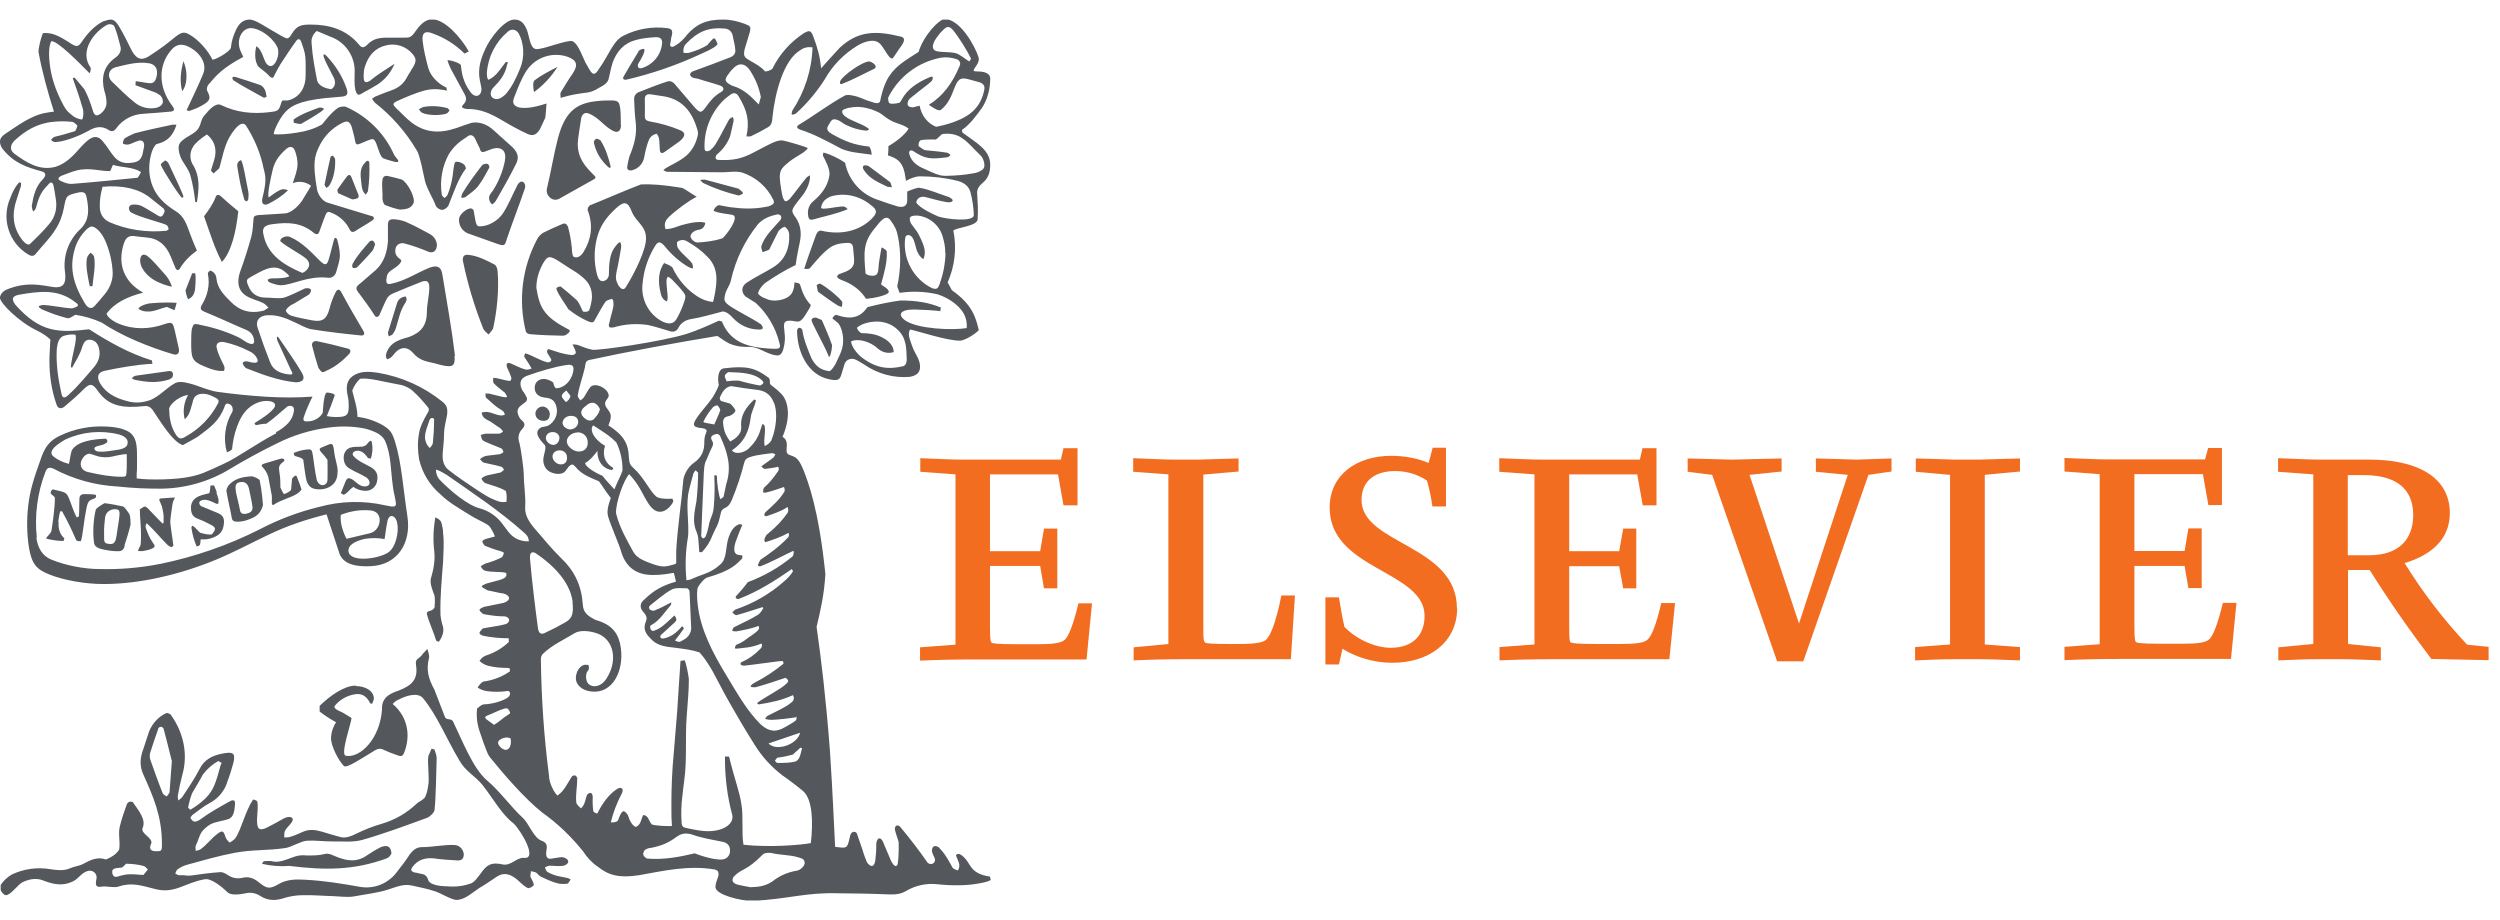
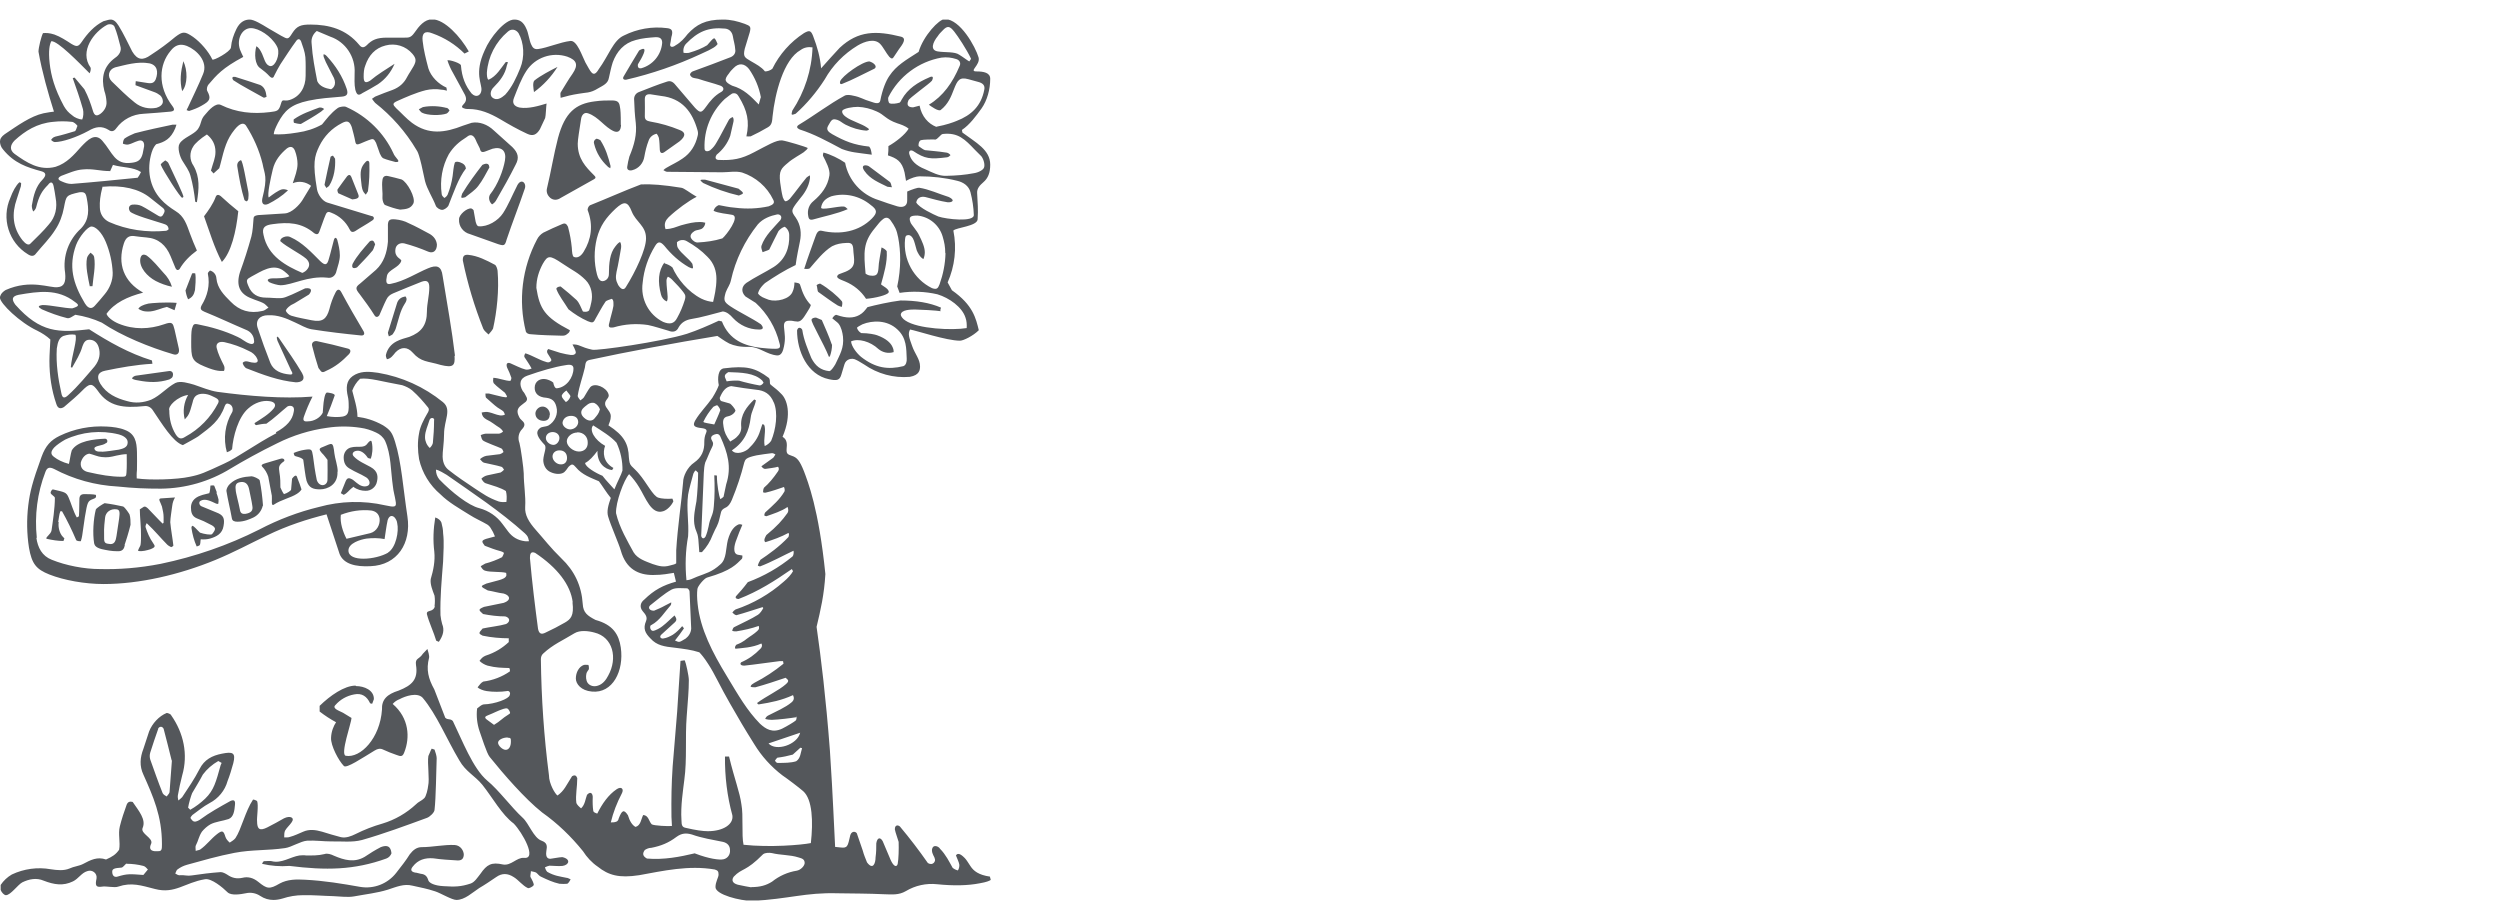
<svg xmlns="http://www.w3.org/2000/svg" width="125" height="46" viewBox="0 0 125 46" fill="none">
  <g clip-path="url(#clip0_173_3010)">
    <path d="M13.794 21.614C14.329 21.328 14.626 20.995 14.686 20.591C14.769 20.234 14.448 20.27 14.365 20.329C14.067 20.567 13.687 20.936 13.318 21.186C13.152 21.186 12.973 21.221 12.807 21.257C12.759 21.245 12.711 21.174 12.735 21.15C13.068 20.936 13.437 20.722 13.675 20.436C13.829 20.258 13.758 20.091 13.461 20.056C13.128 20.008 12.735 20.139 12.426 20.412C11.903 20.852 11.653 21.84 11.605 22.458C11.498 22.565 11.463 22.565 11.344 22.613C11.153 21.935 11.249 21.197 11.617 20.591C11.665 20.46 11.629 20.258 11.451 20.198C11.344 20.151 11.284 20.186 11.237 20.305C10.975 21.043 10.535 21.352 9.916 21.816C9.857 21.863 9.298 22.173 9.143 22.256C8.644 22.101 8.097 21.186 7.621 20.484C7.526 20.353 7.371 20.282 7.217 20.305C6.194 20.412 5.432 20.341 4.885 19.532C4.636 19.199 4.529 19.14 4.219 19.425C3.874 19.782 3.541 20.056 3.196 20.353C3.018 20.46 2.887 20.424 2.816 20.198C2.578 19.509 2.471 18.783 2.471 18.046C2.471 17.736 2.507 17.272 2.518 16.975C2.328 16.797 2.102 16.654 1.864 16.535C0.996 16.131 -0.003 15.167 -0.003 14.882C-0.003 14.81 0.045 14.644 0.282 14.501C1.543 13.942 2.507 14.418 2.887 14.358C3.208 14.335 3.303 14.097 3.256 13.645C3.125 12.812 3.434 11.98 4.053 11.421C4.481 10.969 4.445 10.469 4.338 9.91C4.291 9.648 4.231 9.589 3.97 9.613C3.292 9.767 3.315 9.779 3.196 10.386C3.125 10.767 2.982 11.159 2.768 11.48C2.495 11.92 2.126 12.277 1.805 12.669C1.698 12.824 1.567 12.824 1.4 12.717C0.437 12.134 0.056 10.921 0.52 9.886C0.627 9.589 0.794 9.268 0.972 9.113L1.056 9.149C1.056 9.149 1.056 9.268 1.044 9.315L0.841 9.946C0.58 10.683 0.627 11.385 1.127 12.015C1.293 12.217 1.436 12.277 1.519 12.182C1.841 11.861 2.162 11.563 2.435 11.23C2.78 10.85 2.875 10.374 2.78 9.886C2.756 9.696 2.721 9.518 2.685 9.327C2.637 9.066 2.518 9.078 2.4 9.244C2.09 9.553 1.948 9.803 1.805 10.374C1.781 10.457 1.722 10.529 1.662 10.576C1.615 10.481 1.591 10.386 1.591 10.279C1.674 9.767 1.793 9.315 2.126 8.982C2.34 8.756 2.292 8.626 2.078 8.566C1.341 8.364 0.711 8.162 0.152 7.472C0.056 7.365 0.009 7.234 -0.003 7.091C-0.003 6.949 0.068 6.83 0.235 6.711C0.889 6.271 1.531 5.807 2.174 5.664C2.435 5.616 2.566 5.593 2.697 5.581C2.411 4.677 2.102 3.594 1.924 2.583C1.924 2.381 2.066 1.81 2.15 1.656C2.292 1.644 2.471 1.644 2.721 1.727C3.018 1.834 3.292 2.013 3.565 2.191C3.827 2.346 3.91 2.346 4.077 2.108C4.374 1.668 4.719 1.287 5.171 1.061C5.325 1.025 5.432 0.978 5.528 0.978C5.67 0.978 5.789 1.061 5.932 1.287C6.182 1.691 6.396 2.155 6.61 2.572C6.872 3.012 7.145 3.035 7.538 2.75C7.978 2.465 8.37 2.179 8.763 1.846C9.143 1.561 9.238 1.561 9.655 1.846C10.024 2.108 10.428 2.572 10.618 2.976C10.666 3.047 11.51 2.595 11.546 2.381C11.582 2.013 11.677 1.751 11.819 1.454C11.998 1.085 12.248 0.978 12.486 0.978C12.7 0.978 13.092 1.216 13.401 1.406L14.056 1.787C14.4 1.977 14.412 1.977 14.614 1.656C14.841 1.299 15.043 1.228 15.518 1.228C16.458 1.228 17.314 1.465 17.957 2.239C18.076 2.393 18.183 2.405 18.337 2.262C18.599 1.989 18.849 1.882 19.348 1.882H20.216C20.419 1.882 20.538 1.894 20.716 1.644C20.954 1.299 21.227 0.966 21.608 0.966C22.227 0.966 23.023 1.834 23.44 2.572L23.226 2.679C22.774 2.227 22.227 1.882 21.62 1.668C21.239 1.513 21.085 1.668 21.132 2.048C21.18 2.5 21.299 2.964 21.418 3.416C21.549 3.832 21.917 4.201 22.322 4.379L22.346 4.534C22.274 4.522 22.191 4.487 22.084 4.487C21.822 4.439 21.549 4.451 21.287 4.51C20.776 4.641 20.3 4.855 19.848 5.057C19.622 5.164 19.622 5.224 19.812 5.414C20.074 5.652 20.312 5.926 20.597 6.14C21.43 6.758 22.25 6.639 23.154 6.282L23.582 6.14C23.963 6.068 24.379 6.223 24.689 6.52L25.616 7.353C25.902 7.638 25.973 7.888 25.783 8.233C25.485 8.828 25.152 9.422 24.82 9.993C24.772 10.088 24.701 10.16 24.605 10.219C24.498 10.136 24.391 9.922 24.498 9.732C24.903 9.22 25.164 8.507 25.248 8.019C25.331 7.543 25.081 7.317 24.629 7.436L24.249 7.579C24.082 7.638 24.023 7.579 23.987 7.412C23.927 7.27 23.856 7.175 23.797 7.02C23.689 6.758 23.535 6.675 23.333 6.853C22.952 7.091 22.679 7.329 22.441 7.71C22.108 8.316 21.989 9.018 22.084 9.696C22.084 9.779 22.155 9.839 22.215 9.898C22.286 9.863 22.346 9.803 22.381 9.732C22.5 9.434 22.583 9.137 22.631 8.804C22.655 8.626 22.679 8.304 22.738 8.138C22.786 8.055 22.916 8.09 23 8.114C23.202 8.186 23.273 8.281 23.297 8.423C22.916 8.911 22.679 9.637 22.417 10.291C22.369 10.374 22.215 10.493 22.108 10.493C21.989 10.493 21.822 10.386 21.787 10.279C21.632 9.874 21.358 9.47 21.251 9.054C20.966 7.662 20.883 7.591 20.823 7.496C20.288 6.592 19.586 5.795 18.754 5.141C18.682 5.069 18.646 4.998 18.599 4.938C18.67 4.903 18.73 4.831 18.813 4.808C19.075 4.701 19.348 4.594 19.622 4.498C19.967 4.368 20.205 4.153 20.359 3.844C20.454 3.666 20.585 3.487 20.68 3.309C20.823 3.047 20.811 2.917 20.621 2.691C20.288 2.298 19.765 2.143 19.277 2.274C18.754 2.405 18.433 2.774 18.266 3.273C18.195 3.44 18.183 3.642 18.183 3.832C18.183 4.118 18.266 4.177 18.504 4.035C18.884 3.713 19.313 3.464 19.729 3.19C19.539 3.63 19.265 3.963 18.896 4.213C18.635 4.379 18.385 4.51 18.123 4.653C17.909 4.808 17.838 4.736 17.766 4.487C17.707 4.213 17.731 3.928 17.731 3.654C17.778 2.845 17.279 2.096 16.517 1.834L15.84 1.549C15.661 1.691 15.554 1.906 15.578 2.143C15.626 2.881 15.744 3.428 15.863 4.058C15.982 4.32 16.268 4.415 16.553 4.463C16.72 4.379 16.863 4.142 16.625 3.761L16.292 3.107C16.256 3.024 16.22 2.94 16.184 2.845C16.184 2.809 16.161 2.75 16.184 2.714C16.232 2.726 16.268 2.726 16.351 2.821C16.779 3.285 17.124 3.809 17.338 4.451C17.422 4.713 17.338 4.808 17.1 4.831C16.541 4.879 15.97 4.915 15.423 5.034C14.531 5.224 14.222 5.545 13.901 6.14C13.77 6.401 13.699 6.556 13.687 6.711C14.008 6.734 14.365 6.711 14.876 6.627C15.304 6.568 15.721 6.437 16.101 6.223C16.339 5.938 16.529 5.664 16.886 5.402C16.993 5.331 17.231 5.295 17.326 5.355C18.361 5.819 19.194 6.639 19.669 7.662C19.705 7.769 19.8 7.864 19.86 7.948C19.967 8.067 19.919 8.114 19.776 8.102C19.574 8.043 19.348 7.995 19.158 7.912C19.087 7.876 19.027 7.757 18.991 7.674L18.801 7.139C18.694 6.925 18.646 6.925 18.433 7.008C18.325 7.056 18.206 7.091 18.028 7.175C17.873 7.234 17.802 7.258 17.766 7.091C17.719 6.83 17.648 6.58 17.588 6.354C17.481 6.068 17.374 6.009 17.1 6.152C16.589 6.413 16.208 6.806 15.959 7.317C15.721 7.817 15.626 8.15 15.851 9.47C15.899 9.732 16.113 10.041 16.351 10.124L18.575 10.802C18.682 10.802 18.754 10.933 18.623 11.016C18.349 11.207 18.052 11.361 17.766 11.552C17.624 11.635 17.54 11.599 17.481 11.468C17.291 11.088 16.97 10.79 16.565 10.636C16.422 10.564 16.339 10.588 16.28 10.743C16.173 10.981 16.066 11.337 15.97 11.575C15.923 11.706 15.863 11.754 15.709 11.659C15.078 11.123 14.412 11.1 13.639 11.207C13.259 11.254 13.08 11.361 13.175 11.742C13.389 12.812 14.317 13.3 15.114 13.645C15.221 13.609 15.328 13.526 15.388 13.431C15.507 13.264 15.471 13.086 15.304 12.931C14.995 12.669 14.353 12.36 14.02 12.063C13.972 11.896 14.341 11.742 14.531 11.861C15.114 12.122 15.554 12.598 16.018 13.062C16.256 13.288 16.363 13.264 16.446 12.931C16.529 12.669 16.613 12.277 16.696 11.992C16.744 11.837 16.827 11.884 16.863 11.992C16.922 12.217 16.993 12.503 16.993 12.765C16.993 13.038 16.898 13.276 16.827 13.538C16.779 13.799 16.577 13.93 16.363 13.883C15.376 13.787 14.638 14.251 14.032 14.263C13.901 14.263 13.604 14.18 13.461 14.109C13.247 13.942 13.568 13.918 13.627 13.918C13.889 13.918 14.27 13.918 14.472 13.811C14.412 13.728 14.305 13.633 14.21 13.562C13.663 13.121 13.044 13.585 12.581 13.823C12.319 13.966 12.295 14.002 12.414 14.287C12.581 14.715 12.89 14.882 13.306 14.882C13.544 14.882 13.77 14.917 14.02 14.906C14.139 14.906 14.258 14.87 14.365 14.822C14.686 14.703 14.959 14.549 15.257 14.418C15.614 14.37 15.602 14.549 15.447 14.727L14.722 15.167C14.65 15.215 14.555 15.239 14.508 15.286C14.4 15.357 14.281 15.488 14.293 15.548C14.341 15.643 14.448 15.75 14.567 15.786C14.912 15.893 15.245 15.94 15.578 16.012C16.113 16.119 16.327 15.964 16.47 15.453C16.541 15.167 16.637 14.894 16.779 14.62C16.863 14.454 16.97 14.43 17.065 14.608C17.422 15.274 17.802 15.928 18.183 16.571C18.254 16.713 18.183 16.785 18.052 16.773C17.219 16.69 16.399 16.595 15.578 16.464C15.293 16.416 15.019 16.238 14.745 16.119C14.317 15.916 13.889 15.738 13.401 15.762C12.985 15.762 12.747 16.024 12.89 16.416C13.08 16.987 13.294 17.582 13.52 18.153C13.687 18.545 14.067 18.688 14.484 18.724C14.686 18.747 14.614 18.616 14.555 18.521L13.877 17.046C13.794 16.797 13.865 16.761 13.996 16.975C14.377 17.534 14.769 18.081 15.102 18.652C15.304 19.009 15.055 19.116 14.793 19.116C13.925 19.033 13.14 18.735 12.319 18.414C12.236 18.379 12.117 18.2 12.141 18.129C12.295 17.986 12.486 18.129 12.652 18.129C12.854 18.165 12.938 18.081 12.854 17.927C12.771 17.748 12.616 17.617 12.438 17.546C12.045 17.344 11.641 17.201 11.213 17.106C10.951 17.058 10.785 17.165 10.832 17.391C10.904 17.689 11.034 17.95 11.189 18.26C11.237 18.343 11.237 18.462 11.201 18.545C11.046 18.545 10.856 18.593 10.214 18.319C9.572 18.057 9.56 17.879 9.56 17.094C9.56 16.927 9.56 16.595 9.595 16.44C9.667 16.226 9.679 16.178 9.881 16.214C10.547 16.345 11.225 16.535 11.879 16.844C12.081 16.927 12.259 17.106 12.474 17.177C12.64 17.237 12.735 17.177 12.7 17.011C12.688 16.785 12.533 16.583 12.319 16.499C11.617 16.202 10.915 15.869 10.214 15.584C10.047 15.512 9.988 15.441 10.083 15.262C10.368 14.799 10.511 14.263 10.392 13.681C10.392 13.633 10.44 13.573 10.499 13.526C10.678 13.573 10.809 13.728 10.82 13.918C10.868 14.418 11.201 14.751 11.534 15.084C11.97 15.536 12.497 15.691 13.116 15.548C13.235 15.536 13.318 15.441 13.425 15.381C13.342 15.31 13.259 15.191 13.14 15.143C12.973 15.06 12.783 15.013 12.593 14.929C11.974 14.703 11.796 14.263 11.998 13.609C12.212 13.026 12.402 12.432 12.569 11.825C12.64 11.54 12.652 11.242 12.676 10.945C12.676 10.778 12.807 10.778 12.902 10.755L14.246 10.671C14.591 10.648 14.971 10.243 15.114 10.017L15.554 9.292C15.293 9.089 14.947 9.03 14.638 9.161C14.745 8.828 14.876 8.507 14.876 8.197C14.876 7.995 14.829 7.745 14.745 7.531C14.662 7.329 14.519 7.293 14.341 7.424C14.02 7.698 13.746 8.019 13.639 8.471C13.532 8.911 13.354 9.732 13.437 9.874C13.639 9.72 13.913 9.518 14.091 9.47C14.174 9.446 14.317 9.47 14.4 9.518C14.103 9.803 13.746 10.029 13.413 10.196C13.164 10.303 13.068 10.16 13.116 9.922C13.401 8.816 13.223 8.721 13.128 8.186C12.961 7.508 12.676 6.865 12.295 6.271C12.176 6.116 11.986 6.164 11.736 6.473C11.332 6.972 11.225 7.389 11.011 8.245L10.963 8.412L10.678 8.673L10.547 8.53C10.654 8.138 10.773 7.912 10.773 7.591C10.773 7.21 10.606 6.937 10.345 6.723C10.024 6.925 9.738 7.186 9.667 7.317C9.464 7.615 9.476 8.007 9.679 8.293C10 8.863 9.952 9.434 9.845 10.112L9.762 10.088C9.714 9.648 9.643 9.22 9.524 8.792C9.453 8.519 9.274 8.293 9.131 8.055C8.989 7.841 8.858 7.377 8.977 7.186C9.143 6.889 9.69 6.734 9.893 6.461C10.107 6.14 10 5.997 10.273 5.712C10.44 5.509 10.785 5.117 11.046 5.248C11.819 5.628 12.64 5.712 13.496 5.605C13.865 5.557 13.937 5.557 14.044 5.2C14.127 4.891 14.174 5.093 14.484 4.998C15.007 4.831 15.281 4.356 15.281 3.797C15.281 3.487 15.293 3.178 15.269 2.857C15.245 2.583 15.138 2.322 15.055 2.072C14.983 1.906 14.876 1.941 14.793 2.072C14.579 2.358 14.222 2.905 14.02 3.214C13.913 3.392 13.818 3.571 13.723 3.761C13.675 3.904 13.604 3.939 13.473 3.809C13.342 3.666 13.187 3.535 13.021 3.416C12.735 3.238 12.711 2.679 12.819 2.31C12.938 2.381 13.021 2.512 13.104 2.691C13.211 2.928 13.259 3.202 13.449 3.285C13.699 3.416 13.948 2.905 13.913 2.548C13.913 2.5 13.889 2.381 13.829 2.286C13.556 1.799 12.938 1.406 12.545 1.406C12.105 1.406 11.819 1.953 11.998 2.476C12.045 2.607 12.105 2.714 12.164 2.845C11.118 3.404 10.832 3.749 10.416 4.237C10.368 4.296 10.309 4.463 10.368 4.558C10.571 4.938 10.487 5.057 10.083 5.283C9.905 5.39 9.655 5.486 9.464 5.545C9.441 5.557 9.393 5.521 9.334 5.509C9.334 5.474 9.357 5.438 9.381 5.402C9.643 4.831 9.916 4.284 10.154 3.702C10.416 3.083 9.845 2.5 9.346 2.298C9.013 2.167 8.751 2.25 8.525 2.548C7.966 3.214 7.847 4.296 8.632 5.319C8.751 5.486 8.715 5.557 8.525 5.581C8.085 5.616 7.633 5.664 7.181 5.688C6.634 5.712 6.134 5.973 5.813 6.413C5.706 6.568 5.575 6.604 5.432 6.497C5.088 6.282 4.778 6.33 4.421 6.544C3.827 6.865 3.125 7.103 2.744 7.103C2.685 7.103 2.614 7.056 2.554 6.996C2.59 6.949 2.637 6.865 2.768 6.83C3.137 6.746 3.434 6.651 3.755 6.556C3.815 6.497 3.839 6.354 3.874 6.294C3.815 6.211 3.684 6.092 3.589 6.092C3.28 6.057 2.97 6.057 2.661 6.092C1.852 6.164 1.258 6.544 0.734 7.02C0.496 7.258 0.473 7.508 0.734 7.698C1.329 8.126 1.971 8.554 2.78 8.34C3.339 8.162 3.696 7.745 4.065 7.329C4.374 7.008 4.743 6.616 5.111 7.032C5.635 7.627 5.73 8.257 6.586 8.138C6.907 8.102 7.05 7.995 7.133 7.686L7.205 7.317C7.228 7.079 7.098 6.96 6.872 7.056C6.717 7.103 6.586 7.186 6.432 7.222C6.348 7.246 6.253 7.222 6.146 7.186C6.146 7.103 6.17 6.984 6.229 6.925C6.384 6.818 6.574 6.734 6.741 6.663C7.383 6.497 7.99 6.366 8.62 6.235C8.679 6.235 8.751 6.235 8.822 6.235L8.763 6.413C8.537 6.949 8.228 7.103 7.811 7.21C7.764 7.258 7.657 7.377 7.585 7.615C7.324 8.471 7.478 9.351 8.049 9.97C8.251 10.196 8.513 10.386 8.775 10.552C9.215 10.814 9.334 11.23 9.5 11.682C9.607 11.968 9.714 12.241 9.845 12.527C9.488 12.788 9.191 13.086 8.977 13.454C8.894 13.538 8.822 13.502 8.775 13.407L8.525 12.8C8.299 12.265 7.93 11.92 7.324 11.873C7.109 11.861 6.895 11.825 6.693 11.801C6.443 11.777 6.289 11.884 6.194 12.17C5.861 13.193 6.182 14.085 7.157 14.632C6.372 14.834 5.718 15.143 5.325 15.691C5.373 15.845 5.611 16.047 5.92 16.178C6.693 16.499 7.478 16.464 8.204 16.214C8.632 16.059 8.644 16.166 8.727 16.476L8.941 17.427C8.989 17.653 8.87 17.784 8.656 17.712C7.49 17.368 6.099 16.809 5.088 16.131C4.671 15.94 4.219 15.809 3.767 15.738C3.613 15.821 3.482 15.94 3.351 15.905C2.923 15.798 2.495 15.643 2.09 15.465C1.888 15.346 1.876 15.286 2.138 15.251C2.53 15.251 3.244 15.417 3.613 15.417C3.97 15.31 3.97 15.251 3.744 15.096C2.875 14.418 1.912 14.572 0.937 14.739C0.592 14.81 0.568 14.965 0.77 15.239C2.019 16.642 2.935 16.642 4.457 16.464C5.444 17.094 6.443 17.665 7.597 18.022L7.621 18.188C6.788 18.236 6.015 18.379 5.266 18.533C4.885 18.605 4.814 18.842 5.016 19.187C5.325 19.687 5.813 19.913 6.36 20.056C6.765 20.174 7.157 20.139 7.561 19.984C8.025 19.77 8.323 19.39 8.763 19.152C9.024 19.021 9.441 19.164 9.702 19.235C10.095 19.366 10.476 19.532 10.868 19.592C12.462 19.806 14.151 19.949 15.626 19.83C15.447 20.174 15.316 20.496 15.197 20.829C15.126 21.031 15.197 21.09 15.399 21.067C15.709 21.067 16.018 20.876 16.137 20.638C16.161 20.401 16.161 20.186 16.208 19.949C16.232 19.818 16.268 19.639 16.351 19.627C16.41 19.627 16.779 19.675 16.732 19.782C16.601 20.163 16.494 20.436 16.339 20.805C16.47 20.829 16.625 20.852 16.767 20.852C17.362 20.852 17.457 20.769 17.433 20.174C17.433 20.008 17.398 19.83 17.362 19.675C17.291 19.235 17.374 18.926 17.766 18.724C18.147 18.533 18.54 18.593 18.908 18.64C20.098 18.842 21.204 19.342 22.143 20.103C22.607 20.484 22.203 20.995 22.203 21.709C22.203 22.149 22.12 22.613 22.131 22.839C22.143 23.207 22.298 23.398 22.441 23.505C22.845 23.826 23.309 24.135 23.737 24.421C24.177 24.706 24.403 24.884 24.938 25.075C25.057 25.11 25.212 25.11 25.319 25.099C25.343 24.92 25.343 24.73 25.295 24.552C25.034 24.385 24.677 24.29 24.272 24.159C24.201 24.135 24.118 24.028 24.07 23.933C24.153 23.85 24.261 23.79 24.367 23.767L25.034 23.624C25.034 23.624 25.164 23.541 25.2 23.481C25.164 23.422 25.117 23.35 25.069 23.338C24.796 23.255 24.439 23.196 24.201 23.136C24.118 23.112 24.07 23.029 23.999 22.958C24.094 22.874 24.201 22.815 24.32 22.791L24.998 22.708C25.069 22.684 25.129 22.648 25.176 22.601C25.152 22.529 25.117 22.446 25.069 22.422C24.927 22.351 24.225 22.101 24.142 22.018C24.082 21.959 24.07 21.875 24.035 21.756C24.142 21.709 24.261 21.673 24.356 21.685H24.927C24.998 21.685 25.093 21.637 25.152 21.578C25.117 21.507 25.057 21.447 24.998 21.4C24.724 21.233 24.617 21.114 24.32 20.971C24.177 20.888 24.106 20.805 24.082 20.627C24.189 20.603 24.344 20.579 24.463 20.615C24.665 20.662 24.784 20.733 24.998 20.769C25.057 20.781 25.164 20.769 25.236 20.745C25.236 20.686 25.212 20.627 25.176 20.579C25.093 20.496 24.974 20.448 24.879 20.377C24.724 20.27 24.463 20.02 24.308 19.889C24.261 19.841 24.284 19.723 24.272 19.675H24.439C24.641 19.723 24.95 19.806 25.117 19.841C25.426 19.901 25.378 19.853 25.248 19.639C25.057 19.473 24.867 19.354 24.689 19.164C24.641 19.092 24.653 18.985 24.665 18.89C24.95 18.902 25.259 19.045 25.521 19.045C25.545 18.997 25.569 18.961 25.569 18.89C25.509 18.712 25.438 18.545 25.355 18.379C25.283 18.176 25.378 18.105 25.521 18.165C25.723 18.248 26.056 18.426 26.27 18.474C26.354 18.497 26.473 18.474 26.58 18.426C26.473 18.224 26.354 18.057 26.223 17.855C26.199 17.808 26.223 17.724 26.27 17.665C26.615 17.772 26.984 18.01 27.293 18.093C27.436 18.153 27.531 18.093 27.567 18.022C27.591 17.939 27.341 17.677 27.353 17.582C27.353 17.51 27.377 17.498 27.412 17.451L28.007 17.641C28.447 17.748 28.685 17.796 28.756 17.689C28.84 17.665 28.756 17.463 28.625 17.225C28.97 17.201 29.006 17.356 29.613 17.486C29.839 17.546 33.05 17.094 34.346 16.69C34.858 16.523 35.453 16.262 35.94 16.035L36.095 16.071C36.464 17.011 37.237 17.296 38.034 17.391C38.26 17.415 38.509 17.439 38.759 17.439C38.985 17.439 39.044 17.38 38.973 17.154C38.783 16.38 38.367 15.679 37.784 15.143L37.272 14.822C37.046 14.596 37.07 14.323 37.32 14.144C37.724 13.871 38.271 13.609 38.688 13.348C39.282 12.967 39.485 12.372 39.461 11.754C39.461 11.587 39.378 11.432 39.235 11.337C39.116 11.373 39.009 11.456 38.926 11.552C38.759 11.896 38.605 12.17 38.462 12.479C38.355 12.539 38.236 12.562 38.129 12.61C38.105 12.503 38.045 12.408 38.069 12.301C38.248 11.766 38.723 11.349 39.021 11.004C39.152 10.79 38.961 10.707 38.866 10.719C38.521 10.79 38.153 10.921 37.891 11.219C37.237 12.039 36.773 12.991 36.547 14.014C36.487 14.275 36.38 14.37 36.285 14.62C36.178 15.001 36.178 15.084 36.511 15.31C36.975 15.619 37.593 15.905 38.045 16.214C38.224 16.416 38.129 16.487 37.938 16.476C37.451 16.476 36.987 16.262 36.654 15.905C36.487 15.714 36.333 15.595 36.142 15.572C35.679 15.691 35.036 15.881 34.56 15.952C34.287 16 34.073 16.119 33.93 16.369C33.835 16.583 33.645 16.63 33.419 16.535C33.074 16.44 32.741 16.321 32.396 16.25C31.825 16.166 31.242 16.202 30.683 16.369C30.457 16.404 30.398 16.357 30.469 16.131C30.529 15.845 30.624 15.572 30.671 15.298C30.671 15.179 30.695 15.001 30.588 14.941C30.481 14.989 30.314 15.013 30.267 15.096C30.088 15.357 29.946 15.643 29.779 15.928C29.672 16.154 29.625 16.154 29.387 16.059C29.042 15.905 28.721 15.702 28.423 15.465C28.197 15.096 27.948 14.787 27.829 14.477C27.781 14.394 27.912 14.323 28.031 14.323C28.293 14.525 28.59 14.787 28.828 15.001C28.982 15.167 29.03 15.346 29.137 15.56C29.161 15.607 29.41 15.607 29.458 15.512C29.494 15.429 29.529 15.298 29.565 15.12C29.648 14.775 29.589 14.311 29.28 14.002C28.899 13.621 28.649 13.538 28.126 13.181C27.472 12.741 27.389 12.765 27.139 13.193C26.948 13.55 26.818 13.942 26.818 14.394C26.984 15.441 27.234 15.857 28.495 16.511C28.483 16.583 28.447 16.642 28.388 16.678C28.304 16.749 28.257 16.785 28.114 16.785C27.674 16.773 27.044 16.761 26.556 16.713C26.425 16.713 26.33 16.666 26.294 16.583C25.902 15.024 26.104 13.383 26.853 11.968C26.925 11.825 27.032 11.718 27.163 11.635C27.424 11.504 27.84 11.314 28.102 11.207C28.257 11.135 28.328 11.195 28.399 11.337C28.507 11.742 28.554 12.039 28.59 12.384C28.602 12.598 28.614 12.812 28.697 12.848C28.899 12.931 29.078 12.765 29.184 12.586C29.565 11.968 29.672 11.266 29.387 10.517C29.363 10.445 29.422 10.315 29.494 10.267C30.362 9.922 31.171 9.553 32.051 9.22C32.55 9.196 33.181 9.244 34.061 9.387C34.204 9.399 34.513 9.66 34.834 9.839C34.43 10.041 33.847 10.469 33.431 10.862C33.324 10.981 33.169 11.135 33.276 11.456C33.621 11.444 33.787 11.349 34.049 11.266C34.442 11.159 34.691 11.1 35.001 11.1C35.084 11.1 35.167 11.111 35.262 11.135C35.262 11.23 35.215 11.325 35.143 11.397C35.036 11.504 34.858 11.48 34.727 11.552C34.596 11.635 34.465 11.766 34.56 11.92C34.62 12.027 34.786 12.146 34.906 12.122C35.31 12.099 35.691 12.051 36.119 11.92C36.309 11.766 37.023 10.826 36.618 10.743C36.392 10.695 35.893 10.659 35.679 10.54C35.714 10.41 35.809 10.303 35.94 10.255C36.166 10.291 36.416 10.362 36.761 10.386C37.32 10.457 37.891 10.434 38.438 10.315C38.664 10.231 38.747 10.148 38.664 9.993C38.355 9.339 37.784 8.852 37.106 8.626C36.797 8.542 36.428 8.614 36.107 8.614L33.359 8.59C33.3 8.59 33.228 8.542 33.169 8.507C33.217 8.459 33.276 8.412 33.324 8.388C33.585 8.233 33.883 8.102 34.132 7.924C34.525 7.662 34.775 7.27 34.882 6.794C34.906 6.711 34.906 6.616 34.882 6.532C34.62 5.593 34.109 4.915 33.05 4.796L32.515 4.713C32.313 4.701 32.241 4.784 32.241 4.962C32.241 5.295 32.253 5.474 32.241 5.819C32.241 5.985 32.325 6.045 32.527 6.08C33.026 6.164 33.514 6.306 33.978 6.497C34.263 6.604 34.323 6.782 33.978 7.067L33.205 7.615C33.074 7.698 33.002 7.627 32.991 7.508C32.979 7.305 32.979 7.079 32.943 6.889C32.919 6.818 32.883 6.746 32.836 6.687C32.646 6.723 32.491 6.853 32.431 7.032C32.325 7.305 32.265 7.567 32.218 7.829C32.17 8.15 31.944 8.423 31.623 8.507C31.468 8.554 31.337 8.495 31.361 8.34C31.385 8.174 31.421 7.995 31.468 7.829C31.718 7.234 31.849 6.723 31.789 6.152C31.742 5.759 31.718 5.367 31.706 4.974C31.694 4.808 31.789 4.653 31.968 4.594C32.431 4.415 32.86 4.237 33.347 4.082C33.514 4.023 33.645 4.082 33.776 4.249L34.751 5.39C35.013 5.664 35.072 5.652 35.298 5.343C35.5 5.057 35.726 4.784 36.047 4.605C36.214 4.522 36.214 4.356 36.023 4.284C35.655 4.153 35.286 4.07 34.906 3.939C34.822 3.916 34.727 3.916 34.632 3.88C34.572 3.856 34.501 3.773 34.501 3.725C34.501 3.678 34.572 3.594 34.632 3.571C35.334 3.321 35.916 3.095 36.535 2.857C36.701 2.786 36.797 2.643 36.761 2.465C36.749 2.239 36.678 2.036 36.642 1.81C36.606 1.608 36.475 1.454 36.261 1.43C35.405 1.347 34.894 1.584 34.311 2.179C34.192 2.298 34.144 2.476 34.18 2.643C34.287 2.655 34.37 2.655 34.442 2.643C34.846 2.524 35.12 2.405 35.357 2.262C35.512 2.096 35.631 1.917 35.714 1.917C35.762 1.917 35.857 2.132 35.881 2.203C35.797 2.31 35.714 2.405 35.036 2.702C33.835 3.261 32.586 3.69 31.302 3.987C31.135 3.999 31.135 3.892 31.183 3.82C31.421 3.404 31.694 2.964 31.956 2.524C32.218 2.369 32.277 2.441 32.182 2.679C32.11 2.857 32.015 3.024 31.896 3.214C31.872 3.38 31.944 3.428 32.051 3.416C32.634 3.261 33.062 2.75 33.109 2.143C33.109 1.929 33.002 1.858 32.788 1.858C32.467 1.882 32.11 1.906 31.789 2.001C31.195 2.155 30.838 2.572 30.636 3.119C30.552 3.38 30.505 3.63 30.445 3.892C30.398 4.177 30.16 4.272 29.91 4.415C29.494 4.677 29.28 4.617 28.923 4.689C28.614 4.736 28.316 4.808 28.031 4.891C28.031 4.784 28.007 4.689 28.031 4.629C28.233 4.308 28.411 3.987 28.625 3.69C28.923 3.25 28.852 3.012 28.364 2.833C27.603 2.583 26.758 2.869 26.318 3.547C26.056 3.951 25.878 4.439 25.7 4.891C25.593 5.153 25.7 5.319 25.985 5.379C26.425 5.45 26.937 5.295 27.329 5.176C27.305 5.307 27.293 5.795 27.258 5.902L26.996 6.461C26.829 6.734 26.651 6.83 26.354 6.687C25.89 6.473 25.45 6.223 25.01 5.961C24.498 5.664 23.999 5.45 23.428 5.45C23.368 5.45 23.309 5.45 23.261 5.438C23.071 5.39 23.059 5.331 23.178 5.212C23.321 5.069 23.333 4.927 23.25 4.748L22.655 3.654C22.536 3.452 22.441 3.238 22.369 3.012C22.512 2.988 23.047 3.166 23.047 3.273C23.095 3.868 23.273 4.296 23.582 4.677C23.82 4.915 24.046 4.76 24.07 4.522C24.118 4.201 23.689 3.69 24.237 2.512C24.498 1.882 25.236 0.978 25.712 0.978C25.973 0.978 26.175 1.085 26.33 1.465C26.413 1.632 26.473 2.048 26.556 2.215C26.627 2.381 26.711 2.476 26.901 2.453C27.365 2.393 28.007 2.108 28.518 2.048C28.852 2.001 29.113 2.821 29.268 3.119C29.529 3.559 29.648 3.951 29.934 3.464C30.433 2.786 30.659 2.013 31.195 1.775C31.861 1.442 32.61 1.311 33.347 1.406C33.573 1.43 33.645 1.513 33.597 1.751C33.55 1.882 33.55 2.036 33.514 2.179C33.466 2.346 33.609 2.405 33.787 2.262C34.037 2.12 34.216 1.917 34.382 1.703C34.822 1.228 35.262 0.978 36.142 0.978C36.547 0.978 36.868 1.061 37.237 1.192C37.522 1.299 37.558 1.335 37.486 1.62L37.237 2.441C37.153 2.821 37.213 2.869 37.546 3.059C37.831 3.226 38.069 3.345 38.248 3.571C38.379 3.571 38.509 3.523 38.616 3.44C38.973 2.714 39.52 2.096 40.198 1.656C40.472 1.501 40.543 1.525 40.65 1.787C40.876 2.369 41.007 2.869 41.055 3.416C41.364 3.059 41.721 2.679 41.982 2.393C42.91 1.525 43.814 1.525 45.051 1.834C45.36 1.917 45.122 2.227 44.944 2.465L44.706 2.821C44.635 2.952 44.575 2.952 44.468 2.845C44.313 2.667 44.159 2.346 44.004 2.191C43.719 1.906 43.231 2.072 42.886 2.274C42.196 2.691 41.626 3.273 41.233 3.975C40.829 4.605 40.341 5.188 39.782 5.688C39.556 5.771 39.556 5.759 39.615 5.533C40.234 4.594 40.591 3.499 40.626 2.369C40.424 2.334 40.21 2.369 40.032 2.5C39.175 2.976 38.747 4.677 38.628 5.819C38.605 6.057 38.605 6.247 38.39 6.366C38.034 6.568 37.891 6.651 37.534 6.818C37.451 6.83 37.403 6.818 37.32 6.818C37.486 6.068 37.367 5.533 36.939 4.831C36.868 4.701 36.773 4.629 36.606 4.677C36.523 4.724 36.44 4.796 36.238 4.95C35.56 5.593 35.191 6.485 35.227 7.424C35.227 7.591 35.393 7.591 35.512 7.508C35.667 7.377 35.738 7.282 35.833 7.115C36.047 6.758 36.226 6.378 36.428 6.021C36.464 5.938 36.559 5.878 36.642 5.854C36.69 5.938 36.69 6.033 36.666 6.116L36.511 6.794C36.38 7.163 36.142 7.484 35.833 7.734C35.774 7.817 35.726 7.971 35.905 7.995C36.642 8.031 37.07 7.948 37.7 7.615C38.367 7.27 38.807 6.996 39.104 7.02C39.306 7.044 40.305 7.341 40.389 7.401C40.341 7.508 40.258 7.531 40.198 7.603C40.091 7.686 39.603 7.948 39.401 8.138C39.056 8.423 38.938 8.542 39.009 9.125C39.044 9.387 39.08 9.625 39.14 9.863C39.163 9.934 39.223 10.053 39.27 10.065C39.354 10.065 39.437 9.993 39.496 9.934C39.782 9.589 40.044 9.22 40.329 8.875C40.377 8.828 40.436 8.804 40.496 8.768C40.496 8.84 40.508 8.899 40.496 8.935C40.436 9.351 40.222 9.672 39.96 9.981L39.794 10.196C39.568 10.517 39.556 10.564 39.782 10.873C40.044 11.254 40.079 11.67 39.996 12.075C39.937 12.372 39.841 12.812 39.782 13.252C39.247 13.502 38.7 13.847 38.248 14.156C37.962 14.418 37.903 14.62 37.903 14.68C38.034 14.846 38.164 14.882 38.438 14.989C38.819 15.108 39.508 14.965 39.639 14.561C39.687 14.466 39.722 14.287 39.722 14.121C39.853 14.144 39.984 14.144 40.008 14.251C40.139 14.68 40.27 14.965 40.543 15.251C40.508 15.357 40.46 15.453 40.341 15.631C40.175 15.893 40.044 16.131 39.806 16.071C39.722 16.071 39.627 16.035 39.52 16.035C39.354 16.035 39.175 16.035 39.199 16.345C39.235 16.737 39.282 16.916 39.199 17.32C39.152 17.546 39.08 17.784 38.854 17.772C38.319 17.724 37.962 17.332 37.451 17.344C37.011 17.356 36.701 17.284 36.464 17.177C36.19 17.035 36 16.88 35.869 16.797C33.704 17.154 31.325 17.594 29.47 17.998C29.268 18.046 29.28 18.165 29.244 18.379C29.137 18.842 28.959 19.306 28.887 19.782C28.875 19.853 28.97 19.949 29.018 20.02C29.066 19.972 29.149 19.937 29.196 19.865C29.303 19.699 29.387 19.52 29.517 19.354C29.744 19.116 30.314 19.366 30.422 19.699C30.505 19.901 30.231 19.984 30.255 20.21C30.267 20.401 30.54 20.567 30.54 20.805C30.54 21.019 30.457 21.15 30.422 21.269C31.218 21.78 31.421 22.208 31.444 22.874C31.468 23.077 31.468 23.184 31.575 23.303C31.682 23.41 31.861 23.576 31.944 23.683C32.325 24.123 32.657 24.813 32.919 24.884C33.05 24.932 33.371 24.956 33.621 24.932L33.669 25.063C33.585 25.265 33.359 25.503 33.157 25.562C32.562 25.753 32.277 24.873 31.956 24.361C31.813 24.123 31.646 23.909 31.456 23.707C31.195 23.992 30.778 25.122 30.802 25.658C30.969 26.383 31.397 27.097 31.682 27.62C31.884 27.941 32.265 28.06 32.634 28.203C32.955 28.31 33.181 28.369 33.502 28.274C33.669 28.227 33.728 28.227 33.811 28.167V27.513C33.883 26.312 34.073 25.122 34.156 24.099C34.156 23.826 34.358 23.362 34.715 23.124C35.084 22.863 35.227 22.529 35.215 22.089C35.215 21.947 35.239 21.792 35.298 21.661C35.417 21.423 35.191 21.423 34.953 21.388C34.691 21.34 34.632 21.257 34.763 21.019C35.001 20.615 35.346 20.282 35.619 19.889C35.786 19.616 35.881 19.425 35.94 19.259C35.869 18.926 35.893 18.426 36.226 18.414C37.308 18.283 37.76 18.379 38.45 18.902C38.497 18.973 38.497 19.068 38.497 19.164C38.497 19.259 38.7 19.318 39.056 19.687C39.342 19.949 39.615 20.698 39.128 21.84C39.366 21.982 39.354 22.208 39.33 22.458C39.318 22.684 39.378 22.72 39.592 22.791C39.853 22.874 39.984 23.029 40.198 23.564C40.389 24.076 40.936 25.42 41.269 28.702C41.209 29.737 41.031 30.498 40.829 31.343C41.055 32.925 41.292 34.864 41.495 37.516C41.661 40.025 41.697 41.322 41.756 42.345C42.196 42.38 42.339 42.475 42.434 42.095L42.517 41.75C42.601 41.5 42.851 41.584 42.862 41.726L43.136 42.523C43.196 42.749 43.267 42.904 43.35 43.118C43.648 43.522 43.778 43.165 43.778 42.868C43.814 42.606 43.814 42.404 43.814 42.166C43.862 41.869 44.016 41.845 44.135 42.059L44.528 42.987C44.67 43.308 44.825 43.391 44.884 43.201C44.932 42.939 44.944 42.464 44.932 42.095C44.873 41.881 44.777 41.655 44.742 41.465C44.742 41.203 44.944 41.262 45.003 41.334C45.491 41.916 45.955 42.523 46.395 43.154C46.657 43.308 46.799 43.046 46.74 42.939C46.728 42.832 46.597 42.713 46.597 42.499C46.633 42.178 46.942 42.321 47.002 42.44C47.287 42.725 47.465 43.094 47.632 43.391C47.703 43.451 47.798 43.498 47.894 43.522C47.953 43.439 47.977 43.308 47.965 43.225C47.953 43.118 47.834 42.88 47.798 42.773C47.917 42.571 48.155 42.821 48.239 42.904C48.322 42.987 48.405 43.13 48.524 43.308C48.679 43.546 48.928 43.748 49.499 43.831C49.499 43.879 49.535 43.95 49.535 43.998C49.464 44.045 49.333 44.105 48.988 44.164C48.393 44.283 47.668 44.295 46.859 44.212C46.312 44.153 45.765 44.272 45.289 44.557C44.944 44.759 44.611 44.724 44.206 44.712C43.433 44.676 42.672 44.676 41.887 44.664C40.27 44.616 39.449 44.95 37.617 45.045C37.023 45.045 35.774 44.735 35.774 44.355C35.774 44.093 35.928 43.867 35.928 43.736C35.928 43.57 35.893 43.522 35.738 43.475C34.43 43.249 33.145 43.546 31.956 43.76C30.945 43.915 30.422 43.76 29.886 43.332C29.589 43.13 29.339 42.856 29.149 42.559C28.554 41.821 27.876 41.167 27.103 40.62C26.247 39.942 25.164 38.693 24.486 37.849C24.332 37.67 24.07 36.802 23.975 36.552C23.856 36.196 23.808 35.803 23.856 35.422C23.963 35.339 24.082 35.232 24.177 35.22C24.748 35.208 25.462 34.935 25.485 34.756C25.545 34.626 25.45 34.519 25.343 34.554C25.045 34.602 24.629 34.602 24.332 34.554C24.165 34.53 23.951 34.447 23.88 34.364C23.987 34.233 24.046 34.138 24.165 34.078C24.641 34.019 25.105 33.841 25.497 33.567C25.497 33.508 25.497 33.448 25.462 33.401C25.081 33.389 24.796 33.389 24.379 33.282C24.225 33.234 24.082 33.151 23.975 33.044C24.082 32.901 24.142 32.842 24.284 32.782C24.76 32.627 25.117 32.401 25.438 32.104V31.914C25.045 31.914 24.57 31.878 24.13 31.783C23.927 31.676 23.916 31.664 24.13 31.426C24.439 31.355 24.998 31.295 25.307 31.2C25.533 31.081 25.497 30.879 25.259 30.82C24.891 30.82 24.51 30.772 24.153 30.701C23.927 30.498 23.892 30.475 24.201 30.344L25.188 30.142C25.569 30.011 25.509 29.773 25.188 29.678C24.891 29.642 24.689 29.571 24.391 29.523C23.999 29.321 24.011 29.309 24.32 29.178L24.938 29.012C25.105 28.964 25.283 28.905 25.319 28.774C25.319 28.726 25.319 28.691 25.307 28.643C25.045 28.572 24.51 28.619 24.261 28.536C24.177 28.524 24.094 28.429 24.035 28.31L24.261 28.179C24.546 28.108 24.879 27.977 25.105 27.858C25.152 27.787 25.176 27.715 25.2 27.644C25.152 27.608 25.093 27.573 25.034 27.561C24.724 27.477 24.546 27.406 24.237 27.287C24.07 27.073 24.07 27.025 24.308 26.942L24.748 26.823C24.689 26.669 24.617 26.526 24.522 26.383C24.486 26.324 24.427 26.264 24.367 26.229C24.106 26.074 23.749 25.919 23.476 25.741C22.964 25.42 22.429 25.122 22.024 24.718C21.489 24.266 21.109 23.648 20.954 22.958C20.883 22.529 20.871 22.078 20.954 21.661C21.002 21.34 21.18 20.995 21.358 20.686C21.43 20.579 21.477 20.472 21.406 20.377C21.144 20.056 20.942 19.818 20.609 19.52C20.466 19.401 20.288 19.318 20.11 19.259C19.099 19.08 18.468 18.878 18.004 18.938C17.826 19.104 17.695 19.306 17.612 19.532C17.695 19.877 17.873 20.401 17.873 20.841C18.254 20.888 18.694 21.007 19.158 21.269C19.527 21.507 19.61 21.637 19.753 22.089C20.074 23.112 20.157 24.421 20.371 25.824C20.573 27.156 19.872 28.262 18.516 28.31C17.778 28.346 17.184 28.203 16.981 27.703C16.744 27.002 16.565 26.419 16.327 25.717C15.376 25.955 14.365 26.276 13.342 26.776C12.45 27.204 11.712 27.608 10.761 28.001C8.965 28.738 6.967 29.202 5.183 29.202C4.243 29.202 3.196 29.012 2.471 28.726C1.817 28.465 1.591 28.203 1.448 27.382C1.341 26.692 1.329 25.979 1.412 25.277C1.496 24.599 1.615 24.111 2.078 22.839C2.281 22.28 2.542 22.006 2.982 21.792C3.72 21.435 4.529 21.281 5.337 21.328C5.623 21.34 5.991 21.388 6.241 21.495C6.753 21.685 6.836 22.089 6.848 22.601C6.848 22.898 6.86 23.196 6.848 23.493C6.824 23.731 6.836 23.826 6.836 23.921C7.49 24.016 8.846 23.981 9.488 23.838C10.024 23.731 10.226 23.636 11.201 23.184C11.867 22.886 12.771 22.208 13.818 21.661L13.794 21.614ZM34.239 33.02C34.299 33.151 34.442 33.793 34.442 34.007C34.442 34.53 34.394 35.006 34.335 35.815C34.251 36.873 34.358 37.956 34.216 38.991C34.156 39.502 34.025 40.299 34.073 41.001C34.073 41.286 34.12 41.358 34.287 41.393C34.798 41.512 35.143 41.56 35.393 41.56C36.178 41.56 36.69 41.203 36.618 40.763C36.356 39.811 36.238 38.812 36.249 37.825H36.452C36.737 39.002 36.987 39.597 37.07 40.216C37.177 40.775 37.07 41.75 37.177 42.238C38.497 42.38 40.067 42.25 40.543 42.154C40.662 41.084 40.626 39.978 40.163 39.562C39.96 39.383 39.378 38.943 39.116 38.765C38.557 38.337 38.081 37.813 37.712 37.207C37.153 36.315 36.999 36.041 36.499 35.173C36.035 34.376 35.726 33.674 35.417 33.21C35.215 32.889 35.048 32.699 34.965 32.615C34.56 32.485 34.216 32.449 33.764 32.389C33.205 32.33 32.836 32.271 32.527 31.926C32.253 31.652 32.146 31.426 32.301 31.057C32.384 30.855 32.277 30.724 32.134 30.558C31.968 30.356 32.015 30.13 32.218 29.975C32.705 29.499 33.157 29.261 33.799 29.083L33.692 28.643C33.431 28.679 33.157 28.75 32.646 28.75C31.932 28.75 31.302 28.465 31.04 27.525C30.945 27.192 30.529 26.252 30.41 25.836C30.326 25.574 30.41 25.265 30.54 24.896C30.314 24.623 30.136 24.314 29.946 24.064C29.565 23.897 29.101 23.743 28.792 23.362C28.661 23.207 28.602 23.196 28.495 23.279C28.388 23.35 28.364 23.469 28.221 23.6C28.09 23.719 27.805 23.731 27.543 23.612C27.282 23.505 27.163 23.243 27.163 22.993C27.186 22.648 27.365 22.351 27.21 22.22C26.948 21.935 26.699 21.626 27.008 21.4C27.091 21.328 27.293 21.34 27.412 21.281C27.745 21.09 27.924 20.698 27.817 20.329C27.745 20.044 27.591 19.925 27.317 19.889C26.913 19.865 26.734 19.663 26.734 19.39C26.734 19.045 27.032 18.902 27.305 18.961C27.412 18.985 27.567 19.045 27.662 19.128C27.686 19.259 27.745 19.437 27.852 19.413C28.316 19.366 28.673 18.878 28.673 18.426C28.673 18.271 28.566 18.2 28.269 18.26C27.722 18.343 27.044 18.545 26.366 18.783C25.985 18.914 25.938 19.211 26.14 19.556C26.211 19.627 26.259 19.723 26.306 19.818C26.39 19.949 26.354 20.056 26.223 20.139L26.056 20.27C25.854 20.424 25.83 20.591 25.949 20.829C25.985 20.912 26.033 20.971 26.104 21.031C26.259 21.162 26.259 21.293 26.104 21.459C25.926 21.637 25.878 21.911 25.973 22.149C26.033 22.351 26.187 23.457 26.187 23.671C26.187 24.242 26.294 24.813 26.259 25.348C26.235 25.741 26.425 26.086 26.806 26.514C27.21 26.966 27.519 27.382 28.067 27.917C28.721 28.536 29.078 29.285 29.137 30.201C29.161 30.629 29.363 30.784 29.779 30.998C30.648 31.236 30.945 31.724 31.04 32.378C31.206 33.543 30.636 34.685 29.589 34.578C29.054 34.53 28.792 34.197 28.792 33.924C28.792 33.627 28.947 33.329 29.196 33.246C29.244 33.234 29.399 33.246 29.422 33.246C29.446 33.305 29.446 33.365 29.446 33.436C29.446 33.508 29.339 33.555 29.315 33.71C29.292 33.817 29.292 34.019 29.387 34.15C29.494 34.293 29.696 34.352 29.898 34.281C30.136 34.209 30.302 33.995 30.41 33.781C30.897 32.901 30.648 31.854 29.72 31.628C29.422 31.545 28.994 31.497 28.721 31.664C28.138 32.021 27.65 32.223 27.163 32.675C27.079 32.746 27.044 32.853 27.044 32.96C27.067 34.899 27.198 36.838 27.448 38.765C27.448 39.181 27.757 39.704 27.876 39.776C28.221 39.526 28.304 39.276 28.602 38.812C28.744 38.729 28.816 38.776 28.863 38.907C28.863 39.347 28.768 39.764 28.816 40.132C28.84 40.239 28.97 40.346 29.054 40.418C29.256 40.228 29.268 39.954 29.351 39.74C29.577 39.502 29.637 39.764 29.637 39.835C29.625 40.121 29.637 40.37 29.66 40.513C29.66 40.62 29.767 40.644 29.863 40.68C30.112 40.18 30.422 39.74 30.826 39.466C31.064 39.3 31.218 39.443 31.087 39.681C30.85 40.133 30.659 40.62 30.54 41.12C30.624 41.12 30.707 41.12 30.778 41.096C30.826 41.084 30.909 41.06 30.933 40.929C31.099 40.501 31.195 40.454 31.397 40.763C31.48 41.048 31.611 41.262 31.777 41.346C32.039 41.274 32.051 40.965 32.158 40.751C32.431 40.763 32.443 41.072 32.586 41.215C32.681 41.286 33.454 41.322 33.597 41.298L33.573 40.846C33.562 39.942 33.573 39.217 33.633 38.313C33.704 37.373 33.799 36.41 33.859 35.577C33.895 34.899 33.978 33.852 34.025 33.044L34.192 33.02H34.239ZM47.037 15.56C46.835 15.524 45.979 15.476 45.753 15.476C45.562 15.476 45.051 15.476 45.039 15.738C45.039 15.809 45.146 15.952 45.265 16.024C45.883 16.452 47.632 16.523 48.334 16.404C48.346 16.238 48.334 16.035 48.274 15.881C48.108 15.357 47.465 14.894 46.871 14.715C46.252 14.572 45.61 14.549 44.98 14.644L44.861 14.323C45.063 13.395 45.039 12.551 44.908 11.873C44.837 11.492 44.742 11.314 44.528 11.016C44.409 10.85 44.266 10.85 44.123 10.981C44.016 11.064 43.921 11.183 43.743 11.409C43.148 12.122 43.184 12.61 43.279 13.681C43.35 13.728 43.422 13.787 43.624 13.787C43.826 13.787 43.897 13.704 43.921 13.443C43.933 13.086 44.028 12.705 44.076 12.372C44.159 12.396 44.313 12.503 44.337 12.562C44.373 13.121 44.195 13.692 44.052 14.216C44.087 14.275 44.492 14.454 44.432 14.62C44.385 14.751 43.755 14.906 43.303 14.941C43.053 14.549 42.684 14.251 42.256 14.073C41.994 13.966 41.721 13.883 41.935 13.716L42.28 13.585C42.874 13.336 42.684 12.991 42.66 12.42C42.636 12.194 42.553 12.134 42.339 12.146C42.042 12.158 41.84 12.194 41.602 12.313C41.162 12.586 40.817 13.038 40.496 13.407C40.436 13.466 40.305 13.443 40.21 13.443C40.377 12.907 40.603 12.313 40.769 11.837C40.829 11.67 40.9 11.492 41.09 11.54C42.018 11.754 42.958 11.575 43.6 10.921C43.873 10.636 43.873 10.493 43.529 10.243C42.981 9.791 42.244 9.625 41.566 9.815C41.281 9.922 41.102 10.088 41.055 10.374C41.031 10.54 41.887 10.303 42.184 10.326C42.268 10.326 42.327 10.41 42.387 10.457C41.84 10.695 41.209 10.814 40.674 10.969C40.508 11.016 40.436 10.969 40.412 10.802C40.353 10.517 40.448 10.231 40.674 10.053C41.078 9.708 41.388 9.315 41.471 8.768C41.519 8.483 41.281 8.043 41.15 7.793C41.138 7.722 41.162 7.674 41.173 7.627C41.507 7.71 41.97 7.936 42.256 8.138C42.422 9.018 43.077 9.744 43.933 10.005C44.23 10.112 44.539 10.219 44.861 10.315C45.146 10.398 45.372 10.315 45.36 10.005V9.577C45.598 9.47 45.895 9.375 45.955 9.387C46.443 9.458 46.942 9.696 47.442 9.851C47.786 10.017 47.608 10.136 47.37 10.112C46.99 10.053 46.633 9.946 46.264 9.851C46.038 9.803 45.848 9.898 45.812 10.124C45.967 10.398 46.669 10.719 46.918 10.826C47.299 10.957 48.714 11.123 48.691 10.743C48.679 10.362 48.619 9.981 48.524 9.613C48.441 9.292 48.167 9.113 47.87 9.042C47.251 8.887 46.609 8.816 45.979 8.816C45.824 8.816 45.55 8.899 45.301 9.042L45.229 8.626C45.099 8.055 44.825 7.912 44.397 7.769C44.421 7.603 44.421 7.484 44.421 7.305C44.801 7.091 45.253 6.734 45.431 6.437C45.277 6.294 45.003 6.211 44.861 6.164C44.278 5.961 44.218 5.735 43.826 5.569C43.54 5.438 43.219 5.355 42.898 5.343C42.613 5.343 42.22 5.414 42.125 5.521C42.078 5.593 42.125 5.723 42.292 5.842C42.553 6.045 43.089 6.187 43.35 6.378C43.517 6.473 43.433 6.508 43.326 6.532C42.958 6.508 42.613 6.401 42.28 6.235C42.078 6.128 42.018 6.045 41.875 5.997C41.614 5.914 41.578 5.985 41.411 6.282C41.281 6.497 41.435 6.604 41.614 6.711C42.232 7.056 42.684 7.246 43.457 7.329C43.54 7.412 43.564 7.555 43.588 7.734C42.815 7.627 42.565 7.627 42.089 7.448C41.328 7.044 40.722 6.711 39.984 6.473C39.853 6.413 39.794 6.33 39.949 6.235C40.722 5.771 41.447 5.212 42.232 4.784C42.339 4.724 42.517 4.748 42.66 4.784C43.041 4.855 43.16 4.974 43.54 5.081C43.766 5.164 43.98 5.224 44.016 5.022C44.123 4.463 44.302 4.035 44.468 3.797C44.813 3.273 45.301 3 45.931 2.595C46.169 1.787 46.954 0.954 47.239 0.954C48.013 0.954 48.774 2.346 48.928 2.869C49.035 3.25 48.417 3.571 48.821 3.571C49.178 3.571 49.511 3.63 49.511 3.939C49.511 4.475 49.356 5.022 49.083 5.414C48.797 5.807 48.488 6.235 48.096 6.497L48.12 6.627C48.786 7.127 49.511 7.484 49.511 8.233C49.511 8.637 49.404 8.911 49.166 9.113C48.988 9.268 48.845 9.422 48.857 9.648C48.881 10.172 48.916 10.457 48.881 10.969C48.857 11.314 47.81 11.373 47.668 11.528C47.846 12.408 47.739 13.312 47.382 14.121L47.596 14.513C48.655 15.251 48.797 15.928 48.94 16.511C48.655 16.797 48.167 17.035 48.001 17.035C47.323 17.035 45.8 16.523 45.503 16.476C45.384 16.69 45.455 16.88 45.61 17.308C45.741 17.689 46.002 17.962 46.002 18.319C46.002 18.486 45.979 18.759 45.491 18.842C44.682 18.914 43.873 18.688 43.207 18.224C43.077 18.153 42.946 18.057 42.815 17.998C42.589 17.867 42.292 17.962 42.22 18.224L42.066 18.735C41.982 19.021 41.84 19.045 41.447 18.961C40.365 18.735 39.853 17.558 39.853 16.523C39.901 16.309 40.079 16.392 40.115 16.499C40.186 16.999 40.4 17.486 40.567 17.903C40.769 18.295 41.031 18.509 41.459 18.557C41.542 18.557 41.661 18.39 41.768 18.212C41.994 17.724 42.208 17.403 42.149 16.832C42.125 16.63 42.066 16.357 41.923 16.178C41.852 16.095 41.744 16.035 41.614 15.916C41.673 15.821 41.768 15.714 41.84 15.75C42.315 15.916 42.672 15.916 42.969 15.75C43.16 15.643 43.243 15.524 43.374 15.357C43.778 15.251 44.456 15.096 45.027 15.024C45.8 15.024 46.478 15.132 47.049 15.381L47.013 15.512L47.037 15.56ZM17.802 34.304C18.206 34.304 18.706 34.507 18.694 34.959L18.611 35.185C18.611 35.185 18.54 35.185 18.504 35.161C18.349 34.828 18.099 34.638 17.707 34.721C17.326 34.792 17.005 34.982 16.767 35.256C16.601 35.422 16.934 35.529 17.148 35.637L17.576 35.898C17.576 36.124 16.993 37.742 17.291 37.789C18.028 37.92 19.003 36.909 19.099 35.482C19.075 34.971 19.36 34.709 19.931 34.53C20.597 34.269 20.918 33.971 20.799 33.246C20.752 32.889 20.954 32.984 21.144 32.687L21.37 32.449C21.406 32.556 21.477 32.794 21.453 32.889C21.299 33.484 21.418 33.936 21.715 34.471L22.262 35.886C22.393 36.017 22.512 35.91 22.643 36.053C23.107 37.004 23.642 38.42 24.356 39.026C24.95 39.514 25.569 40.37 26.128 40.882C26.449 41.167 26.675 41.893 27.079 42.035C27.365 42.142 27.365 42.297 27.317 42.559C27.27 42.88 27.4 42.939 27.519 42.939C27.722 42.916 27.9 42.868 28.114 42.856C28.554 42.951 28.459 43.249 28.126 43.296C27.9 43.32 27.686 43.284 27.472 43.284C27.4 43.296 27.317 43.332 27.246 43.368C27.27 43.451 27.305 43.534 27.365 43.594C27.722 43.796 27.983 43.819 28.328 43.891C28.399 43.891 28.447 43.938 28.53 43.962C28.507 44.022 28.423 44.164 28.364 44.188C28.257 44.2 28.102 44.2 27.971 44.188C27.65 44.117 27.365 43.986 27.067 43.843C26.96 43.808 26.901 43.701 26.806 43.629C26.734 43.594 26.639 43.582 26.544 43.558C26.544 43.665 26.508 43.76 26.52 43.843C26.592 43.974 26.734 44.224 26.675 44.272C26.651 44.319 26.449 44.438 26.39 44.402C26.128 44.283 25.926 43.998 25.688 43.855C25.378 43.653 25.093 43.653 24.808 43.855C24.51 44.057 24.249 44.236 23.963 44.402C23.618 44.628 23.238 44.997 22.821 44.997C22.595 44.997 22.024 44.652 21.763 44.569C21.287 44.414 21.132 44.402 20.621 44.283C20.193 44.176 19.824 44.343 19.384 44.486C18.849 44.652 18.278 44.712 17.707 44.819C17.386 44.878 17.005 44.819 16.66 44.807C16.149 44.795 15.649 44.747 15.15 44.759C14.805 44.759 14.448 44.819 14.127 44.926C13.972 44.973 13.806 44.997 13.675 44.997C13.449 44.997 13.223 44.938 13.009 44.795C12.795 44.652 12.533 44.605 12.283 44.664C12.045 44.712 11.57 44.795 11.379 44.616C11.142 44.379 10.571 43.903 10.249 43.962C9.238 44.129 8.751 44.712 7.752 44.45C7.05 44.272 6.586 44.105 5.908 44.331C5.742 44.402 5.29 44.295 5.111 44.331C4.85 44.367 4.766 44.319 4.802 44.057L4.826 43.927C4.873 43.665 4.612 43.463 4.362 43.558C4.077 43.641 3.922 43.938 3.648 44.069C3.161 44.307 2.709 44.236 2.185 44.034C1.829 43.879 1.46 43.95 1.115 44.117C0.889 44.236 0.532 44.759 0.294 44.759C0.211 44.759 0.08 44.628 0.033 44.498V44.248C0.175 44.034 0.366 43.855 0.592 43.724C1.198 43.439 1.876 43.344 2.542 43.463C2.851 43.51 3.185 43.546 3.47 43.427C3.696 43.32 3.934 43.308 4.148 43.201C4.529 42.999 4.862 42.821 5.302 42.975C5.623 42.832 5.789 42.725 5.956 42.487C6.027 42.107 5.896 41.702 5.991 41.322C6.075 40.977 6.217 40.549 6.336 40.228C6.408 40.061 6.527 40.073 6.634 40.097C6.943 40.549 7.312 40.977 7.133 41.393C7.002 41.679 7.668 41.893 7.561 42.178C7.454 42.404 7.502 42.535 7.728 42.559H7.894C8.097 42.571 8.097 42.452 8.097 42.202C8.097 40.798 7.657 39.823 7.169 38.729C6.967 38.301 7.002 37.873 7.169 37.444L7.454 36.576C7.609 36.172 7.954 35.803 8.335 35.648C8.382 35.648 8.537 35.696 8.561 35.767C9.179 36.648 9.417 37.718 9.108 38.776C9.024 39.098 8.953 39.431 8.894 39.764C8.882 39.847 8.894 39.93 8.917 40.025C8.977 39.978 9.048 39.918 9.108 39.859C9.417 39.395 9.726 38.943 9.976 38.455C10.214 37.98 10.606 37.778 11.106 37.682C11.641 37.575 11.796 37.635 11.665 38.158C11.582 38.467 11.486 38.776 11.379 39.05C11.249 39.526 10.915 39.93 10.476 40.156C10.166 40.323 9.881 40.561 9.619 40.751C9.512 40.882 9.488 40.882 9.607 41.013C9.714 41.143 9.869 41.06 9.988 40.989C10.487 40.62 11.011 40.335 11.522 40.049C11.712 39.966 11.772 40.037 11.748 40.251C11.724 40.513 11.689 40.858 11.427 40.953C11.142 41.048 10.773 41.084 10.523 41.215C10.357 41.31 10.214 41.441 10.095 41.584C9.928 41.845 9.928 42.012 9.786 42.285C9.762 42.345 9.786 42.452 9.786 42.547C9.869 42.511 9.952 42.511 10.012 42.475C10.345 42.238 10.523 41.964 10.856 41.702C11.118 41.5 11.177 41.536 11.272 41.845C11.308 41.952 11.379 42.035 11.486 42.131C11.594 42.059 11.7 42 11.772 41.905C12.069 41.465 12.259 40.572 12.652 39.978C12.723 39.978 12.807 40.025 12.854 40.049C12.938 40.251 12.83 40.917 12.854 41.06C12.854 41.465 12.985 41.56 13.366 41.369C13.651 41.227 13.925 41.072 14.198 40.917C14.508 40.763 14.757 40.882 14.579 41.12C14.484 41.262 14.341 41.381 14.258 41.524C14.21 41.607 14.21 41.75 14.21 41.869C14.293 41.869 14.412 41.881 14.496 41.845C14.722 41.786 14.936 41.679 15.162 41.584C15.459 41.453 15.768 41.488 16.101 41.584C16.422 41.691 16.744 41.774 17.041 41.857C17.291 41.916 17.564 41.809 17.778 41.702C18.206 41.488 18.658 41.31 19.122 41.179C19.753 40.989 20.324 40.656 20.799 40.216C20.906 40.097 21.085 40.037 21.204 39.918C21.311 39.835 21.394 39.431 21.406 39.3C21.489 38.955 21.358 38.158 21.418 37.801C21.465 37.718 21.525 37.528 21.584 37.432L21.727 37.48C21.775 37.611 21.834 37.801 21.834 37.908C21.81 38.527 21.798 39.895 21.727 40.489C21.727 40.62 21.489 40.846 21.346 40.894C20.276 41.286 19.182 41.691 18.099 42C17.612 42.131 17.077 42.059 16.565 42.071C16.161 42.071 15.756 42.012 15.352 42.035C15.031 42.059 14.579 42.357 14.258 42.404C13.366 42.535 12.604 42.475 11.724 42.642C10.915 42.797 10.13 43.023 9.357 43.237C9.155 43.296 9.036 43.356 8.87 43.475C8.81 43.522 8.798 43.617 8.763 43.677C8.846 43.724 8.929 43.784 9.024 43.76C9.227 43.748 9.381 43.808 9.583 43.772C10.059 43.701 10.535 43.641 11.034 43.605C11.142 43.605 11.272 43.677 11.367 43.736C11.605 43.903 11.843 43.95 12.117 43.891C12.402 43.819 12.664 43.891 12.914 44.093C13.354 44.45 13.473 44.474 13.984 44.176C14.377 43.962 14.817 43.962 15.245 43.986C16.22 44.034 17.124 44.188 18.004 44.343C18.694 44.462 19.384 44.188 19.812 43.641C20.062 43.32 20.3 43.023 20.49 42.713C20.657 42.499 20.835 42.357 21.085 42.357C21.632 42.357 22.191 42.226 22.738 42.25C23.047 42.273 23.19 42.559 23.19 42.737C23.178 42.916 23.107 43.023 22.893 43.023C22.476 42.999 22.06 42.975 21.668 42.916C21.239 42.88 20.895 42.999 20.645 43.32C20.514 43.475 20.538 43.582 20.752 43.629C20.835 43.629 20.954 43.677 21.037 43.689C21.263 43.712 21.358 43.819 21.418 44.022C21.465 44.153 21.727 44.283 22.167 44.307C22.738 44.343 23.035 44.343 23.535 44.176C23.737 44.105 23.88 43.867 24.023 43.689C24.344 43.225 24.57 43.094 25.152 43.225C25.557 43.296 25.83 42.868 26.199 42.892C26.877 42.975 26.116 41.619 25.688 41.179C25.093 40.739 24.629 39.883 24.118 39.24C23.737 38.776 23.285 38.586 22.964 38.015C22.346 36.981 21.834 35.72 21.132 34.887C20.859 34.602 20.264 34.804 19.979 34.959C19.848 35.006 19.729 35.089 19.634 35.197C20.466 35.91 20.502 36.885 20.216 37.611C20.133 37.837 20.05 37.837 19.812 37.742C19.598 37.67 19.36 37.575 19.158 37.48C19.015 37.409 18.884 37.432 18.73 37.528C18.099 37.908 17.326 38.432 17.195 38.301C16.934 38.039 16.529 37.278 16.553 36.885C16.565 36.564 16.684 36.291 16.803 36.112C16.517 35.958 16.244 35.779 15.982 35.577V35.292C16.506 34.78 17.219 34.281 17.778 34.281L17.802 34.304ZM1.817 26.883C1.888 27.382 2.102 27.799 2.59 27.989C3.292 28.274 4.207 28.453 4.992 28.453C5.92 28.477 6.943 28.405 8.037 28.191C9.75 27.834 11.403 27.263 12.961 26.478C13.913 25.979 14.912 25.598 15.947 25.348C17.029 25.051 18.159 25.015 19.253 25.265C19.741 25.372 19.848 25.372 19.776 25.027C19.741 24.801 19.669 24.563 19.646 24.326C19.527 23.505 19.562 22.732 19.253 22.042C19.158 21.852 18.991 21.709 18.801 21.626C18.551 21.507 18.29 21.423 18.016 21.388C17.469 21.305 16.91 21.305 16.363 21.388C15.495 21.507 14.65 21.768 13.865 22.161C13.009 22.577 12.152 23.053 11.522 23.433C10.476 24.076 9.274 24.421 8.049 24.433C7.24 24.433 6.705 24.409 5.884 24.326C4.766 24.266 3.684 23.969 2.697 23.445C2.471 23.338 2.352 23.374 2.269 23.6C1.864 24.647 1.722 25.776 1.841 26.895H1.829L1.817 26.883ZM39.806 35.862C39.52 35.91 38.938 35.981 38.593 35.993C38.486 35.993 38.367 35.981 38.26 35.946C38.307 35.839 38.343 35.815 38.402 35.779C38.819 35.565 39.27 35.375 39.568 35.125C39.734 34.994 39.699 34.864 39.651 34.756C39.08 35.018 38.545 35.125 37.938 35.22C37.891 35.22 37.867 35.173 37.855 35.149C38.319 34.804 38.949 34.519 39.294 34.209C39.52 34.019 39.354 33.971 39.282 33.888C38.783 34.055 38.295 34.221 37.772 34.364C37.689 34.364 37.605 34.364 37.534 34.34C37.534 34.233 37.641 34.197 37.724 34.138C38.236 33.876 38.723 33.555 39.175 33.186L39.152 33.056H38.985C38.581 33.103 37.7 33.234 37.213 33.282C36.975 33.282 37.011 33.151 37.058 33.115C37.439 32.949 37.736 32.734 38.022 32.437C38.129 32.33 38.105 32.223 38.069 32.175C37.605 32.389 37.082 32.401 36.773 32.437C36.713 32.366 36.785 32.271 36.82 32.235C37.201 32.092 37.272 31.973 37.474 31.842C37.605 31.759 37.879 31.569 37.938 31.462C37.962 31.426 37.95 31.331 37.938 31.295C37.57 31.426 37.189 31.509 36.809 31.569C36.737 31.569 36.666 31.569 36.606 31.533C36.642 31.45 36.654 31.379 36.713 31.355C37.249 31.081 37.522 30.974 37.903 30.736C38.01 30.665 38.117 30.498 38.164 30.403L38.129 30.356C37.7 30.486 37.261 30.641 36.82 30.76C36.737 30.748 36.69 30.689 36.618 30.629C36.654 30.57 36.713 30.51 36.773 30.475C37.665 30.177 38.486 29.701 39.187 29.083C39.389 28.916 39.568 28.714 39.651 28.56L39.592 28.453C38.735 29.047 37.915 29.571 36.927 29.951C36.725 29.939 36.773 29.82 36.844 29.761C36.927 29.678 37.189 29.38 37.391 29.107C38.2 28.809 38.961 28.369 39.627 27.822C39.675 27.775 39.699 27.62 39.675 27.537C39.235 27.739 38.569 28.108 37.998 28.322L37.891 28.286C37.915 28.179 37.962 28.084 38.022 27.989C38.414 27.727 38.973 27.335 39.425 26.847C39.437 26.788 39.473 26.716 39.425 26.645C39.056 26.847 38.652 26.99 38.271 27.109C38.141 27.025 38.295 26.799 38.319 26.752C38.854 26.312 39.116 26.014 39.378 25.646C39.425 25.562 39.425 25.479 39.378 25.348C39.08 25.562 38.652 25.693 38.319 25.812L38.224 25.788C38.212 25.681 38.224 25.705 38.26 25.622C38.652 25.265 38.985 24.98 39.223 24.575C39.247 24.528 39.235 24.421 39.199 24.349C38.878 24.456 38.628 24.552 38.271 24.635C38.236 24.635 38.188 24.635 38.153 24.611C38.164 24.504 38.153 24.48 38.2 24.385C38.438 24.183 38.676 23.897 38.902 23.564C38.961 23.481 38.949 23.398 38.902 23.338C38.735 23.386 38.426 23.422 38.271 23.445C38.2 23.457 38.117 23.386 38.069 23.314L38.664 22.886C38.664 22.886 38.747 22.779 38.771 22.72C38.7 22.684 38.64 22.648 38.581 22.66C38.319 22.696 38.081 22.72 37.831 22.767C37.272 22.886 37.272 22.97 37.213 23.124C37.058 23.755 36.844 24.385 36.594 24.992C36.523 25.158 36.428 25.325 36.249 25.396C36.012 25.515 36.059 25.646 35.988 25.872C35.881 26.336 35.821 26.3 35.631 26.752C35.512 27.073 35.334 27.358 35.096 27.608H34.965L34.917 26.966C34.87 26.538 34.786 26.633 34.715 26.193C34.668 25.812 34.763 25.396 34.822 25.063C34.87 24.682 34.906 24.016 34.906 23.636C34.87 23.612 34.834 23.552 34.786 23.517C34.727 23.564 34.691 23.624 34.668 23.683C34.596 23.969 34.453 24.433 34.406 24.73C34.311 25.432 34.453 26.11 34.406 26.811C34.275 27.537 34.251 28.274 34.323 29.012C34.549 28.988 34.537 28.964 34.858 28.833C35.286 28.667 35.595 28.607 36.023 28.215C36.333 27.953 36.285 27.43 36.392 27.002C36.535 26.49 36.737 26.3 36.939 26.217C36.999 26.205 37.058 26.217 37.118 26.24C36.999 26.526 36.927 26.68 36.82 26.99C36.713 27.251 36.618 27.692 36.904 27.739L37.118 27.775C37.118 27.775 37.13 27.906 37.094 27.941C36.82 28.203 36.594 28.524 35.346 28.881C35.203 28.928 34.882 29.309 34.87 29.452C34.846 29.654 34.846 29.88 34.882 30.201C35.013 31.462 35.631 32.639 36.333 33.793C36.927 34.78 37.356 35.529 37.998 36.184C38.295 36.457 38.616 36.659 39.104 36.434C39.366 36.303 39.699 36.1 39.782 36.029C39.83 35.981 39.83 35.898 39.83 35.815L39.806 35.862ZM22.726 17.784C22.762 18.283 22.667 18.402 22.036 18.248C21.37 18.046 21.061 18.117 20.633 17.629C20.371 17.332 20.05 17.332 19.776 17.617C19.646 17.772 19.55 17.927 19.348 17.962C19.313 17.891 19.277 17.796 19.301 17.724C19.372 17.439 19.55 17.213 19.824 17.07C20.026 16.963 20.264 16.904 20.466 16.844C21.061 16.618 21.346 16.262 21.346 15.572C21.346 15.179 21.465 14.787 21.465 14.37C21.465 14.085 21.358 13.99 21.085 14.085C20.597 14.275 20.145 14.466 19.657 14.668C19.491 14.739 19.384 14.834 19.313 14.989C19.182 15.251 19.087 15.5 18.968 15.762C18.861 15.905 18.765 15.833 18.73 15.774C18.504 15.405 18.218 15.024 17.98 14.703C17.766 14.442 17.766 14.358 18.004 14.18L18.801 13.49C19.194 13.121 19.348 12.634 19.396 12.087V11.349C19.384 11.028 19.443 10.933 19.776 10.969C20.002 10.992 20.24 11.052 20.431 11.159C20.787 11.314 21.144 11.516 21.501 11.706C21.691 11.825 21.822 11.992 21.846 12.229C21.846 12.515 21.68 12.693 21.418 12.586C21.025 12.42 20.621 12.277 20.216 12.17C20.014 12.122 19.812 12.229 19.776 12.432C19.693 12.896 20.098 12.931 20.062 13.05C19.955 13.383 19.42 13.478 19.348 13.787C19.289 14.073 19.289 14.251 19.539 14.192C20.216 14.061 20.871 13.633 21.394 13.419C21.834 13.229 22.072 13.3 22.131 13.799C22.369 15.251 22.595 16.499 22.75 17.796L22.726 17.784ZM33.228 13.169C33.359 13.205 33.514 13.276 33.621 13.371C33.871 13.942 34.394 14.584 35.06 14.929C35.274 15.036 35.488 15.084 35.655 15.096C35.714 14.834 35.821 14.418 35.821 13.942C35.821 13.573 35.714 13.169 35.369 12.836C35.072 12.527 34.727 12.277 34.346 12.063C34.192 11.968 33.99 11.98 33.847 12.111C33.847 12.194 33.847 12.325 33.895 12.396C34.061 12.681 34.453 12.931 34.62 13.193C34.679 13.466 34.668 13.454 34.442 13.359C33.966 13.086 33.562 12.717 33.217 12.289C33.014 12.063 32.895 12.063 32.753 12.301C32.408 12.86 32.194 13.49 32.134 14.132C32.015 14.941 32.431 15.738 33.157 16.095C33.478 16.226 33.704 16.202 33.859 15.893C34.025 15.595 34.132 15.334 34.239 15.001C34.287 14.834 34.287 14.763 34.168 14.608C34.013 14.406 33.835 14.216 33.657 14.037C33.585 13.954 33.502 13.883 33.395 13.835C33.347 13.895 33.324 13.966 33.324 14.049C33.324 14.311 33.371 14.584 33.383 14.846C33.383 14.917 33.383 15.013 33.336 15.072C33.193 15.013 33.086 14.882 33.05 14.727C32.883 14.097 32.907 13.538 33.228 13.121V13.169ZM3.72 3.868L4.219 4.463C4.421 4.843 4.54 5.2 4.636 5.509C4.719 5.819 4.85 5.819 5.04 5.676C5.206 5.545 5.349 5.331 5.325 5.081C5.314 4.903 5.278 4.713 5.218 4.546C5.052 3.88 5.171 3.321 5.754 2.893C5.956 2.762 6.099 2.536 6.015 2.298C5.932 1.965 5.849 1.644 5.73 1.347C5.682 1.216 5.492 1.18 5.361 1.239C4.707 1.584 3.946 2.56 4.529 3.38C4.552 3.428 4.529 3.583 4.481 3.666C3.946 3.131 2.887 2.036 2.566 2.06C2.483 2.215 2.411 2.524 2.483 3.166C2.554 3.785 2.721 4.427 3.196 5.307C3.315 5.509 3.422 5.628 3.601 5.759C3.708 5.866 3.946 5.973 4.112 5.973C4.172 5.842 4.184 5.616 4.148 5.462C3.981 4.879 3.827 4.439 3.636 3.904L3.732 3.88L3.72 3.868ZM46.847 6.33C47.299 6.247 47.668 6.116 47.834 6.045C48.572 5.759 49.059 5.295 49.214 4.487C49.261 4.272 49.142 4.153 48.905 4.094L48.429 3.963C47.965 3.832 47.87 4.023 47.691 4.475C47.561 4.82 47.406 5.212 47.037 5.497C46.93 5.593 46.538 5.307 46.443 5.236C47.156 4.808 47.632 4.13 47.977 3.309C48.06 3.154 47.977 3 47.81 2.952C47.584 2.881 47.346 2.845 47.073 2.881C45.931 3.083 44.944 3.82 44.421 4.855C44.385 4.938 44.421 5.141 44.48 5.164C44.587 5.212 44.837 5.176 44.944 5.141C45.015 5.141 45.051 5.034 45.087 4.974C45.384 4.439 45.883 4.118 46.466 3.868C46.633 3.785 46.692 3.844 46.597 4.035C46.49 4.177 45.443 4.915 45.42 5.022C45.289 5.319 45.491 5.367 45.657 5.367L45.979 5.283C46.086 5.831 46.419 6.187 46.811 6.342L46.847 6.33ZM31.052 6.247C31.04 6.508 30.945 6.651 30.707 6.568C30.231 6.366 29.934 5.842 29.399 5.664C29.196 5.593 29.078 5.771 29.054 5.949C28.97 6.497 28.887 6.984 28.887 7.186C28.887 7.936 29.292 8.352 29.684 8.745C29.803 8.852 29.803 8.911 29.684 8.971L28.031 9.898C27.876 10.005 27.686 10.029 27.519 9.898C27.353 9.755 27.305 9.577 27.353 9.399C27.555 8.566 27.686 7.722 27.9 6.901C28.245 5.616 28.792 5.188 29.732 5.069C30.065 5.022 30.314 5.022 30.564 5.022C30.838 5.022 30.957 5.069 30.992 5.319C31.028 5.486 31.04 5.676 31.04 6.247H31.052ZM32.301 11.908C32.301 11.29 31.801 11.111 31.587 10.576C31.385 10.053 31.195 10.053 30.778 10.434C30.302 10.885 30.005 11.278 29.839 11.932C29.696 12.527 29.696 13.133 29.851 13.728C29.898 13.906 29.993 14.109 30.195 14.049C30.35 14.002 30.445 13.871 30.445 13.704C30.445 13.169 30.493 12.658 30.766 12.325C30.885 12.17 30.933 12.134 31.004 12.099C31.087 12.229 31.052 12.384 31.052 12.408C30.98 12.8 30.921 13.205 30.826 13.597C30.778 13.859 30.778 14.002 30.909 14.251C31.064 14.489 31.195 14.513 31.29 14.358C31.777 13.585 32.301 12.467 32.301 11.932V11.908ZM5.635 13.633C5.611 13.11 5.492 12.586 5.29 12.099C5.088 11.611 4.778 11.325 4.576 11.325C4.386 11.325 3.958 11.837 3.803 12.253C3.422 13.3 3.636 14.156 4.243 15.167C4.326 15.298 4.505 15.536 4.731 15.298C4.921 15.084 5.064 14.929 5.242 14.703C5.48 14.418 5.647 14.025 5.635 13.633ZM28.637 30.118C28.53 29.238 27.864 28.381 26.758 27.644C26.532 27.549 26.497 27.703 26.497 27.905C26.604 29.131 26.758 30.356 26.901 31.438C26.948 31.676 27.055 31.747 27.282 31.628C27.614 31.474 27.936 31.307 28.245 31.129C28.53 30.962 28.709 30.796 28.625 30.118H28.637ZM38.688 20.127C38.521 19.699 38.224 19.52 37.796 19.485C37.367 19.437 37.011 19.378 36.559 19.306C36.297 19.342 36.13 19.544 35.988 19.889C35.988 19.96 36.023 20.044 36.071 20.056C36.214 20.103 36.475 20.163 36.511 20.186C36.559 20.222 36.737 20.401 36.773 20.531C36.737 20.65 36.583 20.781 36.392 20.817C36.13 20.864 36.13 21.078 36.178 21.34C36.214 21.602 36.309 21.804 36.511 22.078C36.678 21.971 36.773 21.935 36.892 21.792C37.023 21.661 37.082 21.483 37.058 21.293C37.023 20.733 37.332 20.341 37.712 19.972L37.796 20.02C37.736 20.341 37.57 20.567 37.534 20.888C37.451 21.542 37.237 22.089 36.594 22.518C36.797 22.779 37.272 22.589 37.427 22.434C37.689 22.185 37.903 21.899 38.01 21.53L38.117 21.209C38.117 21.209 38.176 21.221 38.2 21.233C38.331 21.471 38.153 21.959 38.236 22.303C38.367 22.244 38.474 22.161 38.557 22.042C38.795 21.483 38.914 20.638 38.688 20.115V20.127ZM46.728 6.972C46.621 6.972 46.169 6.972 46.05 7.008C45.943 7.032 45.895 7.27 45.943 7.317C46.074 7.401 46.145 7.472 46.252 7.508C46.657 7.555 46.835 7.555 47.299 7.627C47.37 7.627 47.465 7.674 47.525 7.757C47.477 7.793 47.442 7.852 47.358 7.864C46.502 7.971 46.252 7.948 45.646 7.543C45.479 7.472 45.42 7.591 45.479 7.745C45.562 8.031 45.8 8.281 46.252 8.459C46.597 8.614 46.942 8.804 47.299 8.792C47.846 8.78 48.239 8.745 48.691 8.661C48.928 8.626 49.166 8.495 49.202 8.376C49.249 8.257 49.202 7.995 49.071 7.817L48.75 7.496C48.239 6.96 47.906 6.616 47.144 6.699C47.037 6.699 46.883 6.984 46.74 6.984L46.728 6.972ZM47.263 12.658C47.263 12.336 47.216 12.111 47.132 11.825C46.966 11.254 46.466 10.838 45.872 10.778C45.55 10.778 45.408 10.826 45.527 11.123C45.562 11.23 45.848 11.528 45.955 11.766C46.098 12.051 46.24 12.36 46.24 12.61C46.24 12.729 46.217 12.848 46.169 12.955C45.979 12.848 45.883 12.622 45.836 12.515C45.753 12.241 45.729 12.075 45.646 11.92C45.574 11.789 45.479 11.754 45.431 11.754C45.313 11.754 45.265 11.801 45.253 11.956C45.146 12.967 45.681 13.954 46.597 14.406C46.835 14.489 46.895 14.43 46.978 14.216C47.156 13.716 47.263 13.193 47.275 12.658H47.263ZM5.123 9.351C5.004 9.803 4.98 10.1 4.992 10.362C4.992 10.683 5.159 10.957 5.456 11.1C6.348 11.492 7.335 11.635 8.299 11.54C8.335 11.54 8.43 11.48 8.43 11.456C8.406 11.254 8.299 11.23 8.12 11.171C7.716 11.04 6.646 10.743 6.503 10.576C6.396 10.422 6.443 10.255 6.622 10.231C6.776 10.219 6.943 10.231 7.086 10.303C7.347 10.434 7.585 10.6 7.859 10.755C7.942 10.802 8.049 10.897 8.144 10.755C8.216 10.624 8.299 10.517 8.132 10.386L7.502 9.886C6.955 9.446 6.134 9.244 5.111 9.339L5.123 9.351ZM24.653 16.428C24.605 16.523 24.522 16.618 24.427 16.725C24.32 16.618 24.225 16.559 24.165 16.44C23.725 15.334 23.38 14.192 23.142 13.026C23.131 12.8 23.214 12.729 23.404 12.741C23.892 12.788 24.32 13.014 24.748 13.24C24.82 13.288 24.867 13.443 24.879 13.538C24.962 14.501 24.843 15.584 24.653 16.428ZM3.613 18.39L3.541 18.355C3.589 17.772 3.886 16.951 3.767 16.737C3.565 16.701 3.363 16.737 3.173 16.797C2.97 16.88 2.887 17.082 2.84 17.427C2.792 18.188 2.911 18.961 3.066 19.651C3.113 19.913 3.22 19.937 3.41 19.758C3.898 19.318 4.362 18.747 4.731 18.319C4.992 17.986 5.028 17.665 4.933 17.356C4.85 17.094 4.671 16.987 4.469 16.987C4.255 16.987 4.184 17.154 4.124 17.308C4.005 17.724 3.803 18.022 3.601 18.39H3.613ZM43.053 16.654C43.433 16.654 43.755 16.725 43.85 16.761C44.313 16.927 44.516 17.142 44.599 17.296C44.682 17.451 44.682 17.522 44.682 17.605C44.421 17.689 44.135 17.629 43.921 17.451C43.517 17.07 42.91 16.904 42.553 17.07C42.577 17.332 42.839 17.665 43.053 17.843C43.766 18.402 44.397 18.497 45.17 18.307C45.301 18.26 45.348 18.081 45.336 17.927C45.313 17.427 45.336 16.904 44.873 16.476C44.361 15.988 43.624 16.012 43.124 16.214C43.041 16.262 42.91 16.321 42.851 16.38C42.851 16.44 42.922 16.571 43.041 16.642L43.053 16.654ZM25.295 3.107C25.45 3.071 25.378 3.143 25.343 3.273C25.259 3.713 24.998 4.046 24.689 4.356C24.522 4.51 24.486 4.748 24.605 4.867C24.831 5.069 25.081 4.891 25.259 4.736C25.605 4.356 25.819 3.88 26.009 3.416C26.247 2.845 26.199 2.132 25.926 1.656C25.783 1.454 25.557 1.43 25.39 1.584C24.784 2.096 24.403 2.833 24.344 3.63C24.344 3.737 24.344 3.951 24.427 3.987C24.82 3.82 25.057 3.392 25.283 3.107H25.295ZM35.714 23.767C35.714 23.767 35.821 23.767 35.845 23.778C35.845 24.242 35.952 24.789 36.012 24.956C36.071 24.932 36.13 24.884 36.178 24.837L36.309 24.218C36.594 23.338 36.38 22.637 36.023 21.84C35.952 21.685 35.857 21.673 35.702 21.733C35.595 21.78 35.5 21.863 35.595 22.018C35.679 22.149 35.667 22.244 35.595 22.375C35.476 22.601 35.393 22.851 35.262 23.124C35.215 23.291 35.203 23.433 35.191 23.636L35.06 26.799C35.108 26.966 35.215 26.93 35.274 26.835C35.346 26.669 35.393 26.502 35.429 26.324C35.512 25.824 35.655 25.812 35.691 25.313C35.738 24.801 35.738 24.29 35.714 23.778V23.767ZM6.776 4.261C6.776 4.261 6.776 4.094 6.788 4.058L7.324 4.142C7.585 4.189 7.704 4.153 7.787 3.963C7.93 3.583 7.859 3.25 7.466 3.166C6.872 3.059 6.265 3.25 5.754 3.369C5.421 3.476 5.349 3.832 5.587 4.07C5.968 4.439 6.336 4.808 6.741 5.129C7.062 5.39 7.454 5.462 7.823 5.39C7.99 5.343 8.144 5.236 8.144 5.081C8.144 4.962 8.097 4.855 8.013 4.772C7.918 4.701 7.823 4.641 7.716 4.605L6.776 4.261ZM6.241 27.263C6.206 27.43 6.134 27.584 5.849 27.561C5.587 27.561 5.337 27.513 5.076 27.454C4.802 27.382 4.731 27.275 4.707 27.168C4.624 26.657 4.671 25.955 4.79 25.479C4.826 25.396 5.111 25.218 5.23 25.158C5.599 25.206 5.884 25.265 6.158 25.325C6.265 25.384 6.467 25.693 6.479 25.729C6.527 25.895 6.527 26.074 6.527 26.24C6.42 26.669 6.301 27.037 6.229 27.251L6.241 27.263ZM34.763 42.678C35.441 42.939 35.976 43.011 36.178 42.963C36.392 42.916 36.523 42.713 36.499 42.499C36.499 42.309 36.392 42.154 36.154 42.095C35.631 41.988 35.096 41.905 34.596 41.726C34.311 41.643 34.085 41.655 33.823 41.845C33.431 42.142 33.05 42.297 32.562 42.392C32.443 42.392 32.336 42.44 32.241 42.499C32.11 42.678 32.134 42.809 32.348 42.928C33.193 42.999 33.99 42.844 34.739 42.666L34.763 42.678ZM37.57 44.355C37.998 44.355 38.307 44.272 38.605 44.081C38.961 43.796 39.389 43.605 39.841 43.534C40.032 43.498 40.222 43.308 40.234 43.154C40.234 42.939 40.067 42.916 39.913 42.868C39.508 42.737 39.021 42.761 38.593 42.654C38.462 42.63 38.26 42.63 38.153 42.713C37.272 43.605 37.106 43.391 36.69 43.831C36.583 43.974 36.583 44.153 36.892 44.236C37.13 44.295 37.439 44.343 37.57 44.367V44.355ZM22.952 10.957C22.952 10.731 23.345 10.398 23.559 10.422C23.606 10.434 23.642 10.469 23.678 10.505L23.761 10.969C23.785 11.147 23.844 11.314 23.939 11.314C24.379 11.349 24.903 11.04 25.152 10.659C25.414 10.255 25.605 9.779 25.83 9.339C26.033 8.852 26.354 9.149 26.235 9.446C25.949 10.291 25.605 11.159 25.331 11.98C25.248 12.289 25.2 12.301 24.903 12.206L23.499 11.706C23.166 11.623 22.928 11.314 22.952 10.969V10.957ZM33.764 32.033C33.99 32.14 33.978 32.104 34.287 31.926C34.442 31.807 34.549 31.628 34.56 31.426L34.477 29.571C34.477 29.511 34.394 29.416 34.358 29.416C34.097 29.416 33.799 29.369 33.585 29.476C33.193 29.69 32.86 29.999 32.503 30.272C32.372 30.403 32.503 30.546 32.705 30.534C32.872 30.463 33.074 30.38 33.24 30.284L33.562 30.118C33.562 30.177 33.562 30.225 33.526 30.272C33.217 30.617 32.991 31.022 32.574 31.248C32.467 31.26 32.491 31.533 32.646 31.545C32.776 31.533 33.026 31.39 33.109 31.319C33.371 31.117 33.478 30.986 33.728 30.772C33.811 30.903 33.871 30.998 33.74 31.117L33.062 31.735C32.955 31.842 33.038 31.938 33.157 31.926C33.336 31.902 33.502 31.819 33.645 31.735C33.811 31.628 33.966 31.474 34.109 31.307C34.109 31.319 34.216 31.414 34.192 31.426C34.061 31.628 33.918 31.807 33.752 32.021L33.764 32.033ZM11.915 10.552C11.808 11.587 11.558 12.622 11.094 13.098C10.713 12.384 10.464 11.54 10.202 10.814C10.404 10.552 10.666 10.172 10.773 9.874C10.82 9.732 10.904 9.708 11.034 9.803C11.344 10.088 11.605 10.315 11.903 10.552H11.915ZM13.14 25.277C13.08 25.539 12.914 25.753 12.676 25.872C12.497 25.955 12.212 26.086 11.879 26.086C11.724 26.086 11.617 26.05 11.594 25.919C11.51 25.444 11.391 24.992 11.32 24.54C11.32 24.433 11.403 24.278 11.498 24.195C11.796 23.909 12.176 23.838 12.581 23.814C12.664 23.814 12.949 23.933 12.985 24.016C13.068 24.444 13.116 24.825 13.152 25.301L13.14 25.277ZM9.405 19.746C8.858 19.83 8.382 20.317 8.465 20.52C8.465 20.948 8.561 21.352 8.787 21.721C8.929 21.935 9.048 21.982 9.262 21.84C9.964 21.459 10.535 20.876 10.904 20.163C11.011 19.96 10.797 19.901 10.582 19.794C10.309 19.663 10.024 19.663 9.869 19.746C9.714 19.818 9.655 19.984 9.631 20.115C9.464 20.733 9.429 20.757 9.238 20.971C9.131 20.555 9.191 20.127 9.405 19.746ZM13.104 43.189C13.14 43.118 13.152 43.07 13.211 43.058C13.318 43.046 13.556 43.046 13.58 43.058C14.067 43.189 14.519 42.844 14.971 42.773C15.078 42.773 15.185 42.749 15.304 42.773C15.602 42.773 15.899 42.785 16.232 42.702C16.363 42.654 16.553 42.713 16.696 42.785C17.219 43.011 17.719 43.142 18.23 42.844C18.492 42.666 18.765 42.499 19.039 42.357C19.503 42.178 19.55 42.487 19.574 42.666C19.527 42.785 19.443 42.88 19.313 42.928C17.695 43.51 16.292 43.522 14.472 43.296C14.008 43.332 13.544 43.296 13.092 43.189H13.104ZM2.935 26.11C2.899 26.336 2.97 26.669 3.149 26.847L3.22 26.918L3.173 27.049C2.887 27.049 2.614 27.002 2.34 26.942C2.221 26.895 2.554 26.716 2.578 26.514C2.637 26.098 2.744 25.408 2.744 24.896C2.744 24.813 2.53 24.73 2.53 24.635C2.542 24.563 2.578 24.504 2.637 24.468C3.232 24.611 3.315 24.599 3.434 24.884C3.553 25.146 3.66 25.562 3.839 25.872C3.874 25.86 3.922 25.836 3.946 25.812C3.97 25.527 3.958 25.122 3.97 24.932C3.981 24.777 4.053 24.706 4.219 24.706C4.35 24.706 4.659 24.706 4.79 24.742C4.802 24.766 4.802 24.789 4.802 24.825C4.802 24.908 4.695 24.932 4.671 24.944C4.386 25.051 4.374 25.075 4.243 25.86L4.112 26.764C4.1 26.835 4.077 26.966 4.041 27.061C3.97 27.061 3.827 27.061 3.803 26.99C3.601 26.514 3.351 26.003 3.101 25.562H3.018C2.947 25.741 2.947 25.919 2.911 26.098L2.935 26.11ZM21.727 30.308C21.751 30.142 21.751 29.951 21.727 29.785C21.62 29.499 21.501 29.214 21.537 28.952C21.668 28.512 21.763 28.048 21.715 27.584C21.644 27.014 21.668 26.443 21.763 25.872C21.917 25.919 22.036 26.026 22.072 26.133C22.12 26.312 22.155 26.49 22.155 26.657C22.215 27.144 22.167 27.608 22.155 28.084C22.084 29.012 22.001 29.856 22.024 30.76C22.036 30.891 22.072 31.081 22.108 31.2C22.227 31.486 22.167 31.771 21.941 32.092L21.81 32.033C21.703 31.652 21.453 31.129 21.346 30.712C21.335 30.641 21.346 30.582 21.453 30.558C21.62 30.522 21.739 30.427 21.739 30.296L21.727 30.308ZM30.612 23.505C30.231 23.469 29.851 23.136 29.874 22.541C29.684 22.803 29.458 23.053 29.256 23.148C29.268 23.35 29.779 23.648 30.124 23.79C30.326 24.052 30.469 24.183 30.719 24.468C30.873 24.076 31.064 23.743 31.123 23.529C31.135 23.053 31.028 22.565 30.826 22.137C30.54 21.816 30.1 21.554 29.66 21.269C29.446 21.495 29.72 21.994 30.255 22.292C30.136 22.613 30.148 23.112 30.671 23.398L30.612 23.493V23.505ZM5.076 22.589C5.337 22.577 5.623 22.529 5.944 22.482C6.146 22.434 6.384 22.375 6.384 22.125C6.396 21.899 6.122 21.768 5.944 21.721C5.04 21.495 4.088 21.59 3.256 21.982C3.03 22.113 2.84 22.244 2.709 22.375C2.507 22.601 2.542 22.732 2.709 22.851C2.875 22.982 3.125 23.112 3.446 23.196C3.494 23.005 3.529 22.696 3.589 22.518C3.874 22.042 4.695 21.959 5.266 21.935C5.397 21.959 5.397 22.137 5.29 22.161C5.123 22.292 4.802 22.268 4.719 22.399C4.719 22.541 4.85 22.601 5.088 22.577L5.076 22.589ZM6.907 27.549C6.907 27.442 7.014 27.323 7.026 27.251C7.05 27.121 7.05 26.93 7.05 26.788C7.062 26.419 6.991 25.824 6.991 25.467L7.193 25.337C7.264 25.313 7.312 25.348 7.395 25.42C7.561 25.586 7.954 26.014 8.132 26.181C8.144 26.181 8.18 26.133 8.18 26.133V25.86C8.18 25.669 8.144 25.539 8.097 25.325C8.025 25.099 7.871 24.932 8.049 24.92L8.751 24.873C8.679 25.003 8.632 25.11 8.608 25.313C8.572 25.598 8.525 25.848 8.513 26.11C8.549 26.514 8.632 26.93 8.668 27.275C8.668 27.299 8.62 27.335 8.561 27.358C8.489 27.323 8.418 27.287 8.358 27.228C8.013 26.883 7.776 26.573 7.335 26.157C7.3 26.217 7.276 26.276 7.276 26.348C7.359 26.609 7.478 26.907 7.657 27.156C7.764 27.311 7.787 27.358 7.514 27.465C7.359 27.513 7.109 27.584 6.931 27.549H6.907ZM19.396 27.632C19.8 27.382 19.955 26.561 19.86 26.157C19.848 26.05 19.8 25.955 19.729 25.872C19.598 25.741 19.455 25.788 19.384 26.003C19.313 26.324 19.277 26.657 19.229 26.954C18.932 26.895 18.623 26.895 18.325 26.93C18.016 26.978 17.422 27.156 17.422 27.525C17.422 28.12 18.801 27.989 19.408 27.632H19.396ZM21.798 23.493C21.798 23.671 21.858 23.838 21.965 23.969C22.583 24.611 23.428 25.277 23.963 25.408C24.439 25.539 24.843 25.812 25.129 26.205L25.414 26.585C25.616 26.847 25.878 27.014 26.247 27.061C26.306 27.073 26.378 27.061 26.449 27.061C26.401 26.847 26.401 26.823 26.247 26.669C24.986 25.539 23.642 24.659 22.334 23.743C22.203 23.671 21.977 23.517 21.798 23.481V23.493ZM8.584 38.027C8.453 37.468 8.311 36.957 8.18 36.434C8.073 36.243 7.894 36.386 7.906 36.457C7.776 36.838 7.633 37.23 7.514 37.623C7.478 37.742 7.478 37.861 7.514 37.98C7.716 38.539 7.906 39.098 8.132 39.657C8.168 39.728 8.263 39.788 8.335 39.823C8.382 39.752 8.465 39.681 8.477 39.609L8.596 38.015L8.584 38.027ZM10.82 24.635C10.856 24.742 10.904 24.861 10.927 24.98C10.927 25.063 10.927 25.134 10.915 25.182C10.915 25.206 10.856 25.194 10.809 25.182C10.547 25.063 10.249 24.896 10.012 25.051C9.928 25.11 9.964 25.265 10.071 25.313L10.82 25.622C11.165 25.753 11.249 25.907 11.177 26.3C11.118 26.68 10.832 26.835 10.499 26.93C10.368 26.966 10.214 26.978 10.035 26.966C10.012 27.085 10.035 27.228 9.964 27.275C9.905 27.311 9.893 27.299 9.833 27.323C9.702 27.025 9.619 26.716 9.572 26.395C9.572 26.324 9.595 26.312 9.619 26.288C9.726 26.324 9.833 26.478 10 26.633C10.202 26.704 10.559 26.764 10.606 26.704C10.713 26.573 10.749 26.502 10.749 26.443C10.749 26.359 10.63 26.276 10.523 26.229C10.261 26.086 10.119 26.026 9.845 25.919C9.583 25.812 9.548 25.586 9.548 25.372C9.548 25.146 9.667 24.896 10.035 24.777C10.142 24.73 10.357 24.694 10.464 24.659C10.499 24.587 10.523 24.326 10.523 24.278C10.582 24.278 10.69 24.254 10.713 24.29L10.844 24.623L10.82 24.635ZM5.492 8.554C4.98 8.554 4.659 8.423 4.148 8.471C3.779 8.495 3.422 8.661 3.066 8.792C2.851 8.899 2.899 8.994 3.077 9.066C3.268 9.149 3.399 9.196 3.577 9.196C4.636 9.113 5.825 8.994 6.883 8.887C6.943 8.804 6.991 8.733 7.05 8.602C6.646 8.34 6.122 8.388 5.647 8.245L5.504 8.566L5.492 8.554ZM17.648 24.361C17.648 24.361 17.529 24.444 17.398 24.587C17.338 24.647 17.267 24.706 17.184 24.742L17.041 24.659L17.267 24.099C17.35 23.885 17.433 23.862 17.648 23.992L17.838 24.147C17.992 24.278 18.195 24.373 18.385 24.29C18.563 24.207 18.468 23.945 18.278 23.85C18.004 23.683 17.802 23.624 17.469 23.422C17.267 23.303 17.184 23.124 17.184 22.863C17.184 22.648 17.326 22.399 17.6 22.363C17.707 22.339 17.826 22.339 17.98 22.339C18.159 22.339 18.278 22.315 18.385 22.161C18.468 22.054 18.563 21.982 18.587 22.101C18.658 22.411 18.611 22.744 18.54 22.934C18.48 22.922 18.433 22.922 18.385 22.886C18.218 22.625 18.004 22.506 17.826 22.541C17.659 22.565 17.564 22.696 17.695 22.827C17.921 23.065 18.254 23.196 18.528 23.35C18.92 23.564 18.896 23.862 18.849 24.076C18.801 24.349 18.551 24.552 18.278 24.54C18.076 24.54 17.873 24.492 17.659 24.337L17.648 24.361ZM16.874 23.576C16.91 24.23 16.375 24.468 16.006 24.468C15.661 24.468 15.447 24.397 15.328 24.04C15.269 23.838 15.197 23.207 15.162 22.982C15.09 22.898 14.971 22.863 14.793 22.815C14.71 22.803 14.698 22.732 14.686 22.648C14.817 22.589 15.043 22.518 15.209 22.494C15.59 22.434 15.59 22.458 15.649 22.803C15.697 23.196 15.756 23.6 15.84 24.004C15.97 24.385 16.375 24.302 16.375 23.981C16.375 23.671 16.387 23.326 16.375 22.993C16.315 22.922 16.208 22.756 16.089 22.648C15.947 22.482 15.935 22.422 16.137 22.351C16.613 22.161 16.648 22.042 16.72 22.672C16.744 22.91 16.886 23.279 16.886 23.588L16.874 23.576ZM17.314 26.942L18.516 26.657C18.837 26.573 19.015 26.229 18.98 25.931C18.944 25.705 18.813 25.574 18.575 25.527C18.052 25.467 17.529 25.551 17.041 25.741C16.993 26.145 17.148 26.597 17.326 26.942H17.314ZM6.336 22.708C6.182 22.708 5.98 22.744 5.825 22.779C5.528 22.851 5.373 22.886 5.076 22.851C4.909 22.839 4.636 22.72 4.469 22.684C4.291 22.696 4.112 22.863 4.041 23.124C4.005 23.386 4.16 23.564 4.445 23.612C5.016 23.743 5.551 23.838 6.087 23.838C6.289 23.838 6.313 23.814 6.324 23.636C6.348 23.314 6.336 23.041 6.336 22.696V22.708ZM20.002 10.481C19.753 10.434 19.503 10.35 19.265 10.255C19.182 10.231 19.122 10.029 19.122 9.91C19.146 9.613 19.075 9.315 19.122 8.994C19.146 8.828 19.241 8.768 19.408 8.804C19.634 8.852 19.848 8.911 20.074 8.971C20.359 9.089 20.799 9.898 20.669 10.172C20.538 10.434 20.312 10.457 20.014 10.481H20.002ZM15.078 24.468C15.019 24.563 14.936 24.635 14.841 24.694C14.555 24.884 14.044 24.992 13.699 25.229C13.532 25.348 13.615 24.944 13.592 24.789L13.413 23.838C13.354 23.648 13.247 23.469 13.104 23.326C12.997 23.207 13.294 23.16 13.437 23.112L13.996 22.946C14.198 22.874 14.258 23.017 14.198 23.065C13.913 23.267 13.937 23.362 13.972 23.624C14.02 23.885 14.02 24.159 14.02 24.373C14.067 24.48 14.127 24.611 14.198 24.706C14.365 24.659 14.555 24.528 14.555 24.48L14.603 23.933C14.805 23.671 14.841 23.802 14.876 23.921C14.959 24.123 15.007 24.254 15.078 24.48V24.468ZM15.923 18.402C15.804 18.034 15.697 17.653 15.602 17.272C15.578 17.118 15.709 17.035 15.851 17.058C16.363 17.165 16.863 17.284 17.386 17.427C17.552 17.463 17.552 17.594 17.445 17.712C17.112 18.057 16.767 18.343 16.303 18.545C16.078 18.676 16.066 18.581 15.935 18.414L15.923 18.402ZM38.045 4.867C37.95 4.356 37.748 3.88 37.451 3.452C37.225 3.166 36.939 3.131 36.678 3.404C36.594 3.487 36.511 3.571 36.452 3.666C36.19 3.987 36.226 4.094 36.606 4.284C37.189 4.451 37.522 4.796 37.938 5.224L38.034 4.879L38.045 4.867ZM10.915 38.051C10.618 38.218 10.345 38.455 10.142 38.729C9.976 39.05 9.786 39.347 9.607 39.657C9.548 39.799 9.441 40.156 9.405 40.382L9.512 40.489C9.786 40.335 10.035 40.144 10.261 39.93C10.701 39.502 10.797 39.098 11.034 38.253L11.082 38.146L10.915 38.051ZM48.548 2.928C48.322 2.453 47.894 1.81 47.715 1.584C47.489 1.299 47.37 1.263 47.12 1.537C47.037 1.62 46.954 1.703 46.895 1.799C46.633 2.12 46.49 2.512 46.895 2.572C47.251 2.631 47.739 2.572 47.965 2.738C48.179 2.869 48.369 3.024 48.465 3.071L48.548 2.952V2.928ZM5.254 25.884C5.183 26.502 5.206 26.502 5.206 26.942C5.206 27.18 5.314 27.18 5.528 27.204C5.73 27.204 5.789 27.037 5.825 26.799L5.956 25.931C5.991 25.646 6.003 25.491 5.837 25.467C5.516 25.42 5.278 25.622 5.254 25.884ZM8.584 14.335C8.311 14.275 8.037 14.18 7.787 14.049C7.359 13.823 6.955 13.371 7.014 12.943C7.05 12.741 7.157 12.681 7.335 12.777C7.657 13.014 7.93 13.371 8.168 13.633C8.37 13.835 8.513 14.061 8.596 14.335H8.584ZM11.784 24.48C11.784 24.647 11.938 25.158 11.986 25.444C12.01 25.598 12.045 25.717 12.271 25.693C12.557 25.646 12.664 25.527 12.616 25.289C12.581 25.027 12.509 24.754 12.462 24.492C12.414 24.23 12.295 24.088 12.069 24.099C11.831 24.123 11.748 24.207 11.784 24.48ZM24.474 8.364C24.296 8.685 24.13 9.018 23.916 9.292C23.749 9.518 23.499 9.672 23.261 9.863C23.035 9.922 23.035 9.91 23.107 9.684C23.44 9.137 23.761 8.709 24.118 8.245C24.379 8.114 24.463 8.221 24.463 8.364H24.474ZM41.602 17.225C41.602 17.427 41.566 17.617 41.495 17.82L41.447 17.843C41.185 17.177 40.543 16.107 40.579 15.988C40.567 15.916 40.733 15.869 40.805 15.881L41.09 16C41.257 16.392 41.435 16.773 41.59 17.225H41.602ZM43.469 3.071C43.469 3.071 43.6 3.107 43.683 3.178C43.814 3.285 43.826 3.404 43.659 3.464C43.255 3.654 42.589 4.011 42.149 4.177C42.066 4.225 41.97 4.225 42.006 4.07C42.089 3.809 43.112 3.071 43.469 3.071ZM28.863 21.626C28.578 21.626 28.34 21.852 28.34 22.066C28.34 22.315 28.661 22.577 28.947 22.577C29.208 22.577 29.387 22.411 29.387 22.149C29.399 21.84 29.184 21.614 28.863 21.614V21.626ZM6.336 43.177C6.277 43.177 6.17 43.368 6.075 43.38C5.73 43.403 5.611 43.439 5.611 43.582C5.611 43.784 5.718 43.879 5.873 43.831C6.384 43.677 6.503 43.701 7.169 43.748L7.395 43.475C7.324 43.403 7.264 43.32 7.169 43.296C6.895 43.225 6.61 43.189 6.336 43.189V43.177ZM36.416 18.605C36.309 18.676 36.214 18.735 36.249 18.866L36.333 19.068C36.535 19.033 36.749 19.021 36.951 19.033C37.225 19.116 37.689 19.223 37.974 19.271C38.045 19.282 38.129 19.211 38.176 19.14C38.188 19.14 38.141 19.08 38.117 19.033C37.724 18.64 37.07 18.628 36.404 18.605H36.416ZM17.612 9.97L16.91 9.66C16.91 9.66 16.839 9.506 16.886 9.458C17.041 9.232 17.207 9.018 17.362 8.804C17.445 8.721 17.517 8.733 17.564 8.84L17.909 9.708C17.98 9.874 17.909 9.946 17.612 9.97ZM8.418 18.557C8.584 18.521 8.679 18.628 8.644 18.783C8.632 18.866 8.596 18.902 8.465 18.973C7.93 19.14 7.454 19.128 6.907 19.021C6.741 18.997 6.622 18.961 6.598 18.914C6.646 18.842 6.717 18.795 6.8 18.783L8.418 18.557ZM13.318 4.843C13.318 4.843 13.211 4.903 13.175 4.879C12.723 4.617 12.069 4.284 11.665 4.011C11.57 3.88 11.629 3.82 11.76 3.844C12.093 3.951 12.676 4.13 13.009 4.249C13.223 4.356 13.294 4.546 13.33 4.843H13.318ZM20.276 14.822C20.324 14.894 20.383 14.977 20.228 15.203C20.002 15.56 19.943 15.928 19.788 16.428C19.753 16.535 19.681 16.642 19.634 16.713C19.586 16.761 19.503 16.785 19.443 16.82C19.431 16.761 19.396 16.69 19.396 16.63L19.86 15.132C19.931 14.953 20.062 14.858 20.264 14.822H20.276ZM36.951 9.779C36.333 9.637 35.726 9.422 35.155 9.149C34.953 8.982 34.989 8.982 35.25 8.982L36.927 9.434C37.249 9.684 37.189 9.672 36.939 9.779H36.951ZM30.005 20.484C29.958 20.353 29.874 20.234 29.744 20.163C29.66 20.115 29.494 20.139 29.399 20.21C29.315 20.27 29.196 20.365 29.125 20.448C28.994 20.627 29.078 20.805 29.28 20.948C29.446 21.067 29.637 21.055 29.744 20.9C29.851 20.769 29.946 20.674 29.993 20.472L30.005 20.484ZM18.754 12.229C18.694 12.36 18.682 12.491 18.587 12.574C18.361 12.848 18.099 13.11 17.85 13.371C17.6 13.478 17.588 13.324 17.624 13.205C17.85 12.777 18.183 12.42 18.48 12.075C18.516 12.039 18.611 12.015 18.646 12.039C18.694 12.063 18.718 12.122 18.754 12.206V12.229ZM9.108 9.886C9.048 9.934 8.144 8.519 8.037 8.233C8.037 8.186 8.18 8.078 8.263 8.019C8.323 8.055 8.394 8.102 8.418 8.15C8.703 8.768 9.215 9.803 9.167 9.851L9.12 9.886H9.108ZM8.727 15.512L8.346 15.346C8.061 15.405 7.835 15.536 7.514 15.572C7.181 15.595 7.05 15.524 6.919 15.441C6.967 15.334 7.145 15.239 7.419 15.179C7.573 15.155 8.251 15.096 8.834 15.143L8.727 15.512ZM43.481 8.34L44.468 9.078C44.575 9.149 44.551 9.28 44.599 9.363L44.373 9.339C43.945 9.125 43.505 8.959 43.219 8.542C42.981 8.197 43.374 8.233 43.481 8.34ZM18.397 9.565L18.29 9.732C18.29 9.732 18.183 9.625 18.159 9.565C18.076 9.399 18.076 9.196 18.052 9.018C18.004 8.59 18.028 8.364 18.278 8.102C18.385 7.983 18.468 8.055 18.468 8.162C18.48 8.697 18.468 9.03 18.397 9.565ZM12.045 8.007C12.141 8.043 12.307 9.054 12.414 9.577C12.438 9.696 12.426 9.851 12.414 9.958C12.367 10.077 12.331 10.1 12.224 10.005C12.057 9.47 11.962 8.923 11.879 8.412C11.843 8.257 11.843 8.09 12.045 8.007ZM41.007 14.18C41.411 14.406 41.899 14.822 42.089 15.06C42.137 15.108 42.113 15.251 42.089 15.346C42.018 15.322 41.947 15.31 41.887 15.274C41.542 15.06 41.233 14.822 40.912 14.596C40.864 14.561 40.864 14.311 40.829 14.263C40.876 14.216 40.936 14.192 40.995 14.18H41.007ZM22.334 5.379C22.405 5.426 22.441 5.462 22.476 5.521C22.441 5.581 22.393 5.64 22.334 5.676C22.048 5.783 21.37 5.783 21.085 5.628C21.025 5.581 20.978 5.521 20.942 5.462L21.144 5.355C21.549 5.272 22.001 5.307 22.346 5.402L22.334 5.379ZM30.017 7.008C30.291 7.436 30.41 7.841 30.529 8.304C30.529 8.328 30.517 8.34 30.517 8.412C30.445 8.364 30.41 8.364 30.386 8.328C30.053 8.019 29.815 7.638 29.708 7.198C29.672 7.091 29.696 7.008 29.815 6.937C29.886 6.937 29.946 6.972 30.017 7.008ZM24.701 36.243C25.022 36.053 25.117 35.91 25.414 35.732C25.533 35.66 25.521 35.648 25.462 35.529C25.39 35.399 25.331 35.399 25.164 35.446C24.843 35.553 24.724 35.637 24.391 35.767C24.261 35.815 24.201 35.874 24.344 35.981L24.701 36.243ZM14.698 5.961C15.09 5.688 15.518 5.545 15.959 5.379C16.03 5.367 16.125 5.379 16.208 5.45L16.054 5.581C15.709 5.819 15.376 6.009 15.043 6.199C14.936 6.199 14.781 6.164 14.698 6.14C14.674 6.08 14.674 6.009 14.698 5.938V5.961ZM4.493 14.335C4.398 13.871 4.267 13.312 4.35 12.896C4.374 12.812 4.433 12.729 4.529 12.634C4.612 12.705 4.695 12.765 4.707 12.848C4.79 13.324 4.659 13.871 4.624 14.311H4.493V14.335ZM26.723 4.023C27.02 3.785 27.519 3.523 27.876 3.345C27.567 3.832 27.174 4.261 26.699 4.605C26.675 4.439 26.615 4.13 26.723 4.023ZM21.251 21.863C21.251 22.054 21.335 22.256 21.489 22.399C21.572 22.327 21.644 22.197 21.644 22.137C21.68 21.78 21.703 21.412 21.703 21.031C21.751 20.888 21.537 20.841 21.477 20.995C21.394 21.281 21.251 21.554 21.251 21.852V21.863ZM40.008 36.636L38.426 37.171C38.795 37.587 39.865 37.242 40.008 36.636ZM16.755 7.948C16.779 8.364 16.708 8.887 16.47 9.268C16.446 9.315 16.387 9.351 16.315 9.399C16.292 9.327 16.208 9.268 16.232 9.208C16.315 8.78 16.434 8.269 16.529 7.841C16.541 7.817 16.613 7.793 16.648 7.781L16.755 7.936V7.948ZM38.878 38.146C39.223 38.146 39.544 38.146 39.806 38.063C40.032 37.92 40.032 37.623 40.103 37.409L40.02 37.385L39.639 37.73C39.378 37.801 39.152 37.849 38.866 37.885C38.819 37.932 38.783 37.968 38.747 38.039C38.795 38.099 38.83 38.146 38.878 38.146ZM35.714 21.221C35.821 20.971 35.928 20.757 36.012 20.52C36.023 20.472 35.952 20.341 35.857 20.258C35.786 20.282 35.726 20.305 35.667 20.341C35.465 20.567 35.298 20.817 35.167 21.09C35.203 21.15 35.369 21.15 35.702 21.221H35.714ZM9.274 14.525L9.607 13.669C9.667 13.657 9.714 13.657 9.762 13.669C9.809 13.93 9.762 14.335 9.75 14.501C9.702 14.727 9.619 14.87 9.405 14.965C9.334 14.822 9.298 14.668 9.274 14.513V14.525ZM28.554 20.793C28.328 20.793 28.15 20.924 28.126 21.138C28.126 21.305 28.316 21.471 28.518 21.471C28.733 21.459 28.899 21.305 28.911 21.114C28.911 20.912 28.78 20.793 28.554 20.793ZM28.352 22.898C28.352 22.672 28.221 22.518 27.971 22.518C27.769 22.518 27.626 22.648 27.626 22.827C27.626 23.029 27.84 23.231 28.055 23.219C28.245 23.219 28.352 23.088 28.352 22.898ZM27.484 20.745C27.484 20.936 27.365 21.043 27.186 21.043C26.948 21.043 26.77 20.9 26.77 20.674C26.77 20.508 26.937 20.329 27.115 20.329C27.293 20.317 27.496 20.484 27.496 20.733L27.484 20.745ZM27.638 21.602C27.436 21.602 27.293 21.733 27.293 21.899C27.293 22.078 27.484 22.244 27.674 22.244C27.829 22.244 27.971 22.078 27.971 21.899C27.971 21.733 27.829 21.602 27.626 21.602H27.638ZM25.39 36.873C25.129 36.873 24.891 37.004 24.903 37.147C24.915 37.29 25.129 37.492 25.283 37.492C25.45 37.492 25.545 37.314 25.545 37.088C25.545 36.921 25.545 36.885 25.378 36.885L25.39 36.873ZM9.108 4.558C8.977 4.046 9.036 3.583 9.167 3.059C9.381 3.499 9.393 4.225 9.108 4.558ZM28.328 19.52C28.197 19.604 28.067 19.746 28.09 19.806C28.102 19.913 28.221 20.008 28.293 20.103C28.399 20.056 28.483 19.937 28.518 19.83C28.542 19.77 28.411 19.663 28.316 19.52H28.328Z" fill="#54575B" />
-     <path d="M117.389 23.743V27.763H118.447C119.958 27.763 120.66 26.954 120.66 25.753C120.66 24.777 120.184 23.755 118.186 23.755H117.389V23.743ZM121.576 32.96C120.481 31.521 119.447 30.034 118.483 28.5H117.401V32.199L119.042 32.366V33.02C118.281 32.996 117.758 32.96 117.103 32.96H115.938C115.284 32.96 114.653 32.984 113.916 33.02V32.366L115.664 32.199V23.719L113.904 23.588V22.91C114.855 22.946 115.522 22.981 116.069 22.981H118.507C120.648 22.981 122.491 23.731 122.491 25.657C122.491 27.013 121.492 27.775 120.231 28.155C121.135 29.618 122.182 30.986 123.36 32.235L124.43 32.342V33.008L121.587 32.948L121.576 32.96ZM97.49 23.743L95.79 23.588V22.922L97.776 22.981H98.942L100.999 22.922V23.576L99.239 23.743V32.223L100.999 32.354V33.02C100.238 32.996 99.596 32.96 98.942 32.96H97.776C97.145 32.96 96.491 32.984 95.754 33.02V32.354L97.502 32.223V23.743H97.49ZM93.423 23.743L90.164 33.067H88.856L85.608 23.743L84.383 23.588V22.922L86.584 22.981L89.081 22.922V23.576L87.476 23.743L89.95 31.176L92.388 23.743L90.794 23.588V22.922L92.852 22.981L94.576 22.922V23.576L93.423 23.743ZM47.774 32.199V23.719L46.014 23.588V22.91C46.965 22.946 47.631 22.981 48.059 22.981H53.043L53.174 22.41H53.876V25.265H53.174L52.9 23.719H49.499V27.561H52.008L52.199 26.431H52.865V29.416H52.199L52.008 28.298H49.499V31.331C49.499 32.009 49.534 32.092 49.582 32.128C49.618 32.163 49.76 32.211 50.866 32.211H51.865C52.674 32.211 53.067 32.151 53.245 31.985C53.435 31.795 53.65 31.283 53.923 30.165H54.601L54.328 32.972H48.69C47.738 32.972 46.727 32.996 46.002 33.032V32.366L47.762 32.235H47.774V32.199ZM72.858 30.403C72.858 32.116 71.455 33.139 69.611 33.139C68.66 33.139 67.756 32.841 67.125 32.437L66.947 33.222H66.269V29.868H66.947C67.018 30.332 67.125 30.927 67.221 31.343C67.803 31.949 68.731 32.389 69.54 32.389C70.622 32.389 71.229 31.771 71.229 30.796C71.229 28.524 66.483 28.5 66.483 25.384C66.483 23.731 67.839 22.791 69.564 22.791C70.242 22.791 70.919 22.922 71.431 23.148L71.633 22.387H72.299V25.324H71.621C71.562 24.884 71.467 24.456 71.348 24.028C70.884 23.719 70.325 23.552 69.766 23.552C68.79 23.552 68.077 24.004 68.077 25.003C68.077 27.216 72.846 27.239 72.846 30.415L72.858 30.403ZM58.419 32.199V23.719L56.659 23.588V22.91C57.61 22.946 58.276 22.981 58.716 22.981H59.87L61.928 22.922V23.576L60.167 23.731V31.402C60.167 31.878 60.167 32.056 60.263 32.128C60.298 32.187 60.834 32.199 61.452 32.199H61.963C62.879 32.199 63.177 32.104 63.319 31.973C63.51 31.771 63.771 31.248 64.069 29.773H64.747L64.544 32.96H59.275C58.264 32.96 57.432 32.984 56.682 33.02V32.366L58.443 32.199H58.419ZM76.724 32.199V23.719L74.963 23.588V22.91C75.915 22.946 76.581 22.981 77.128 22.981H81.993L82.124 22.41H82.825V25.265H82.135L81.862 23.719H78.46V27.561H80.958L81.16 26.431H81.814V29.416H81.16L80.958 28.31H78.46V31.319C78.46 31.997 78.484 32.08 78.532 32.116C78.591 32.151 78.71 32.199 79.816 32.199H81.017C81.826 32.199 82.219 32.14 82.385 31.973C82.587 31.783 82.802 31.271 83.063 30.153H83.753L83.468 32.96H77.651C76.724 32.96 75.701 32.984 74.975 33.02V32.354L76.724 32.223V32.199ZM104.984 32.187V23.707L103.223 23.576V22.898C104.175 22.934 104.841 22.97 105.388 22.97H110.253L110.407 22.399H111.097V25.253H110.419L110.145 23.707H106.72V27.549H109.23L109.42 26.419H110.086V29.404H109.42L109.23 28.298H106.72V31.307C106.72 31.985 106.756 32.068 106.803 32.104C106.839 32.14 106.982 32.187 108.088 32.187H109.111C109.92 32.187 110.288 32.128 110.467 31.961C110.657 31.771 110.871 31.259 111.145 30.142H111.823L111.549 32.948H105.923C104.972 32.948 103.961 32.972 103.223 33.008V32.342L104.984 32.211V32.187Z" fill="#F36D21" />
  </g>
  <defs>
    <clipPath id="clip0_173_3010">
      <rect width="124.422" height="44.043" fill="white" transform="translate(0 0.979)" />
    </clipPath>
  </defs>
</svg>